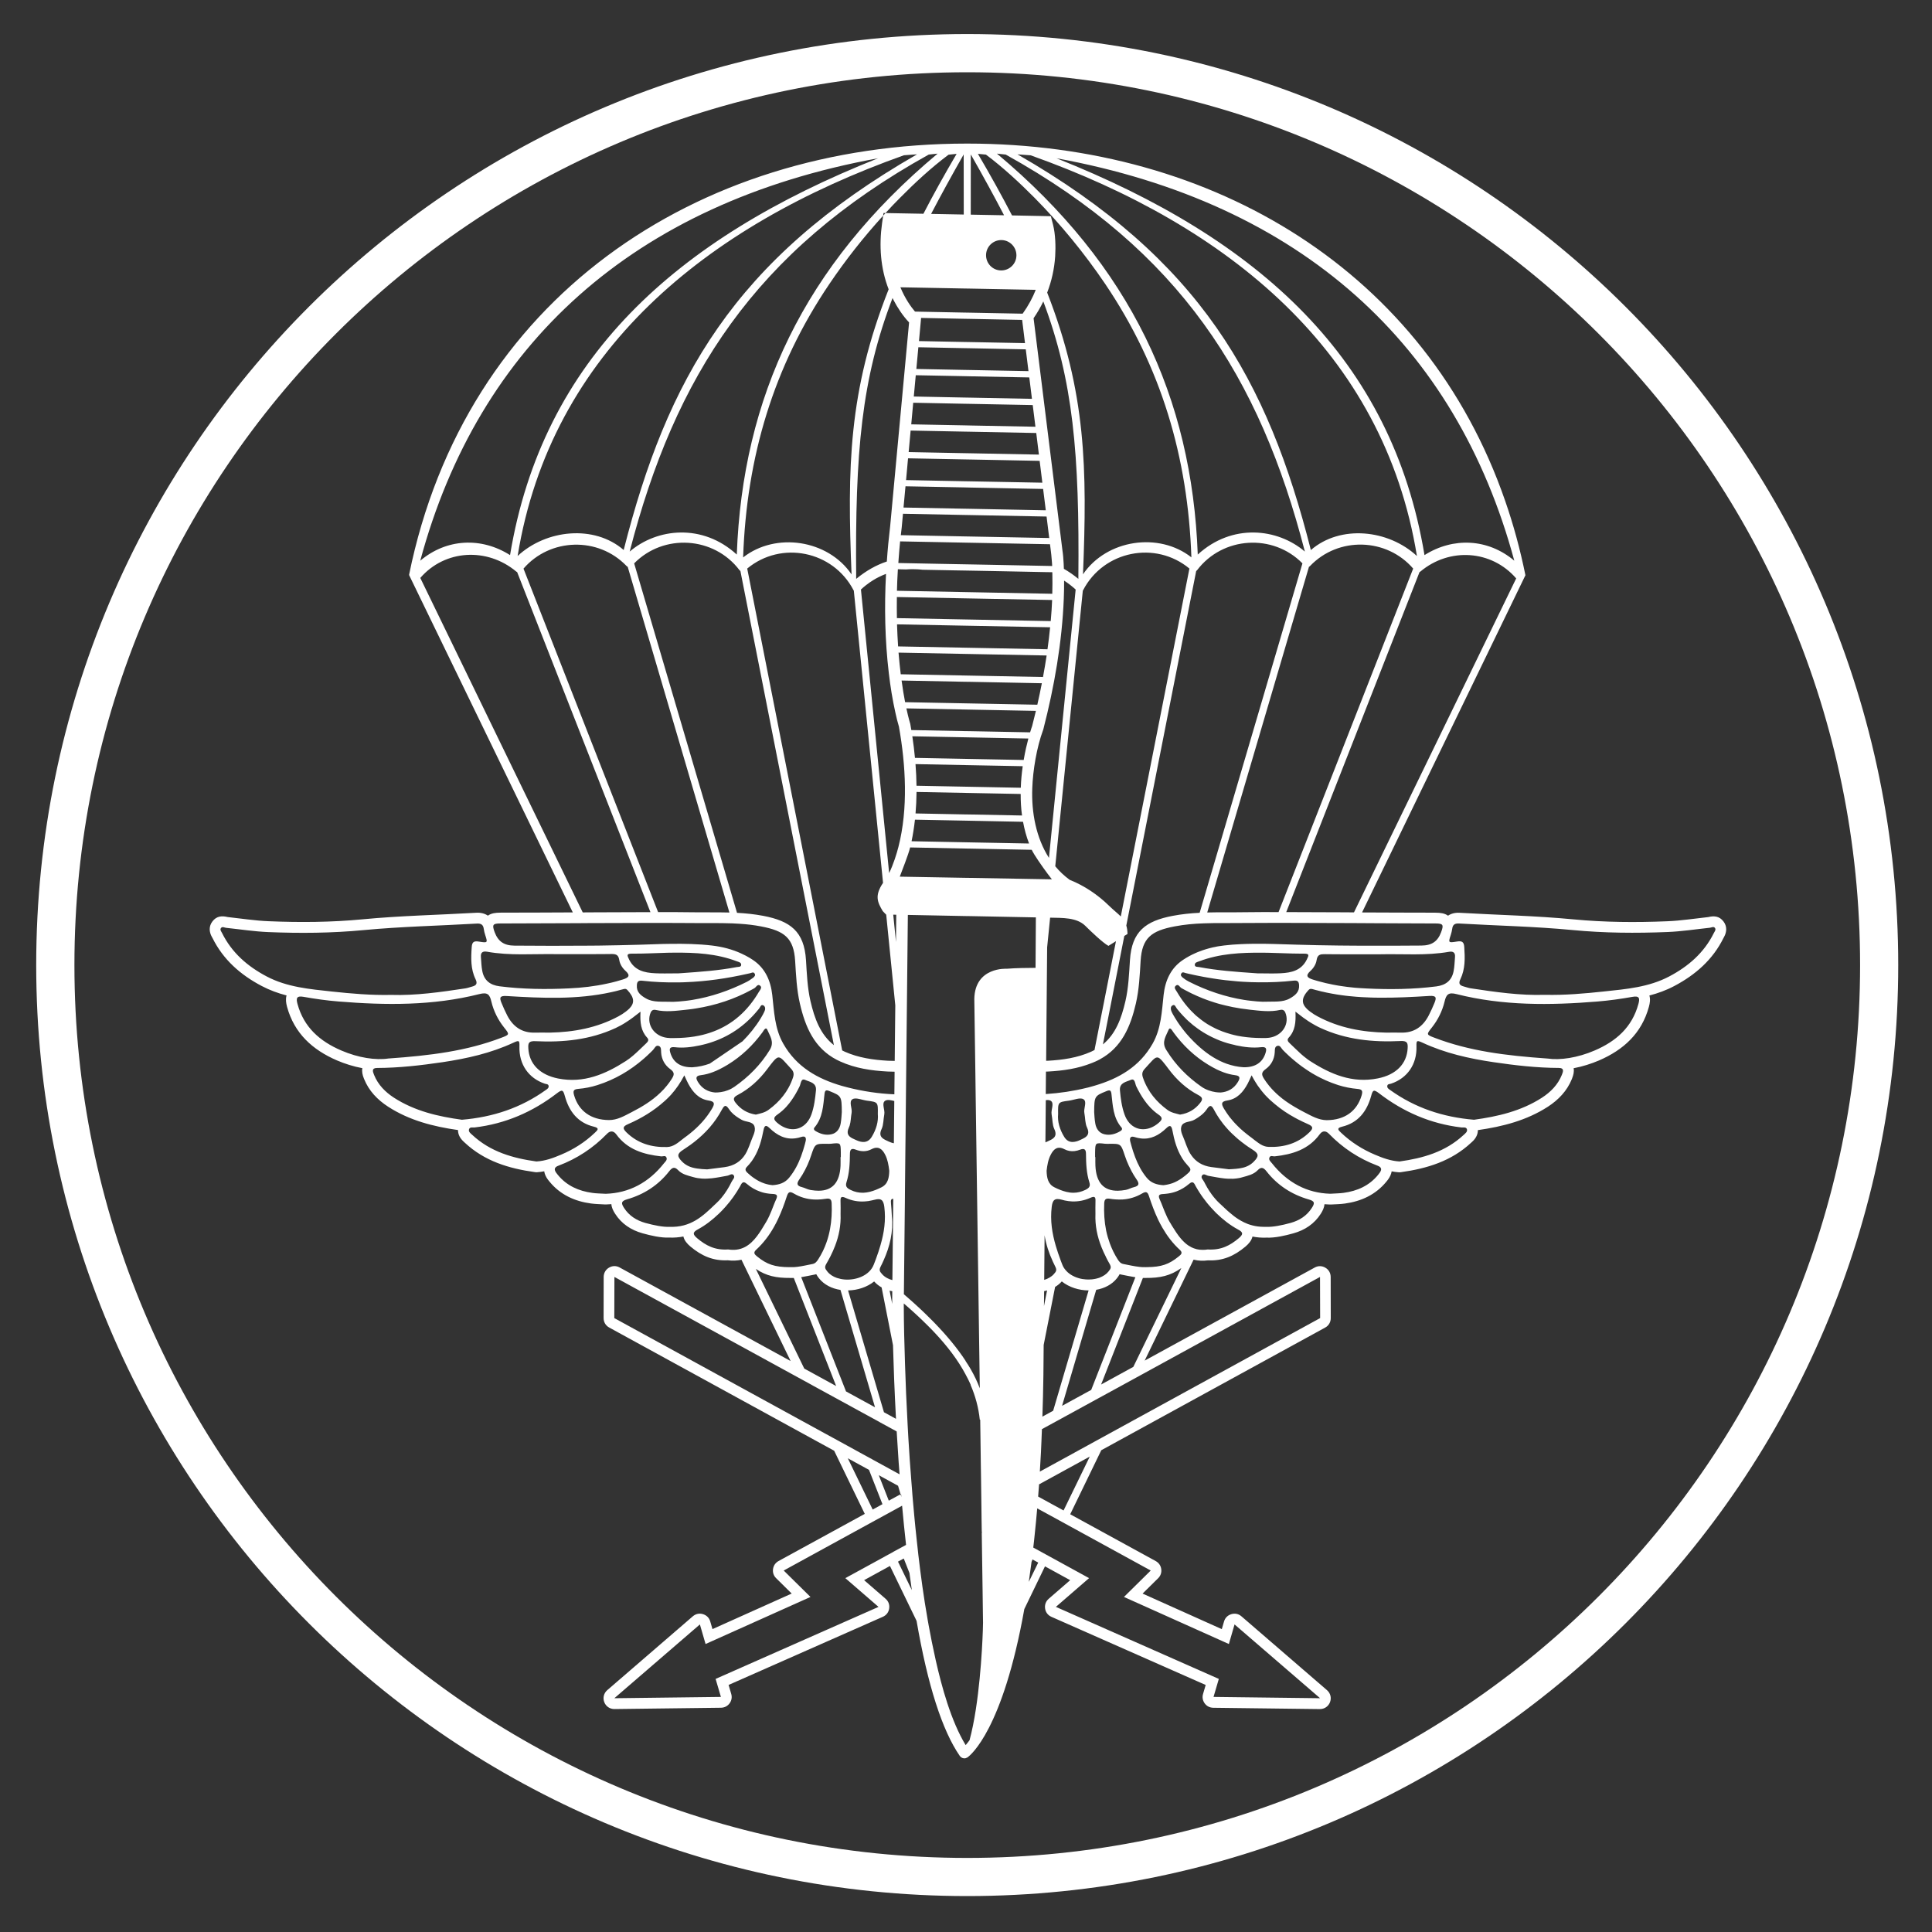
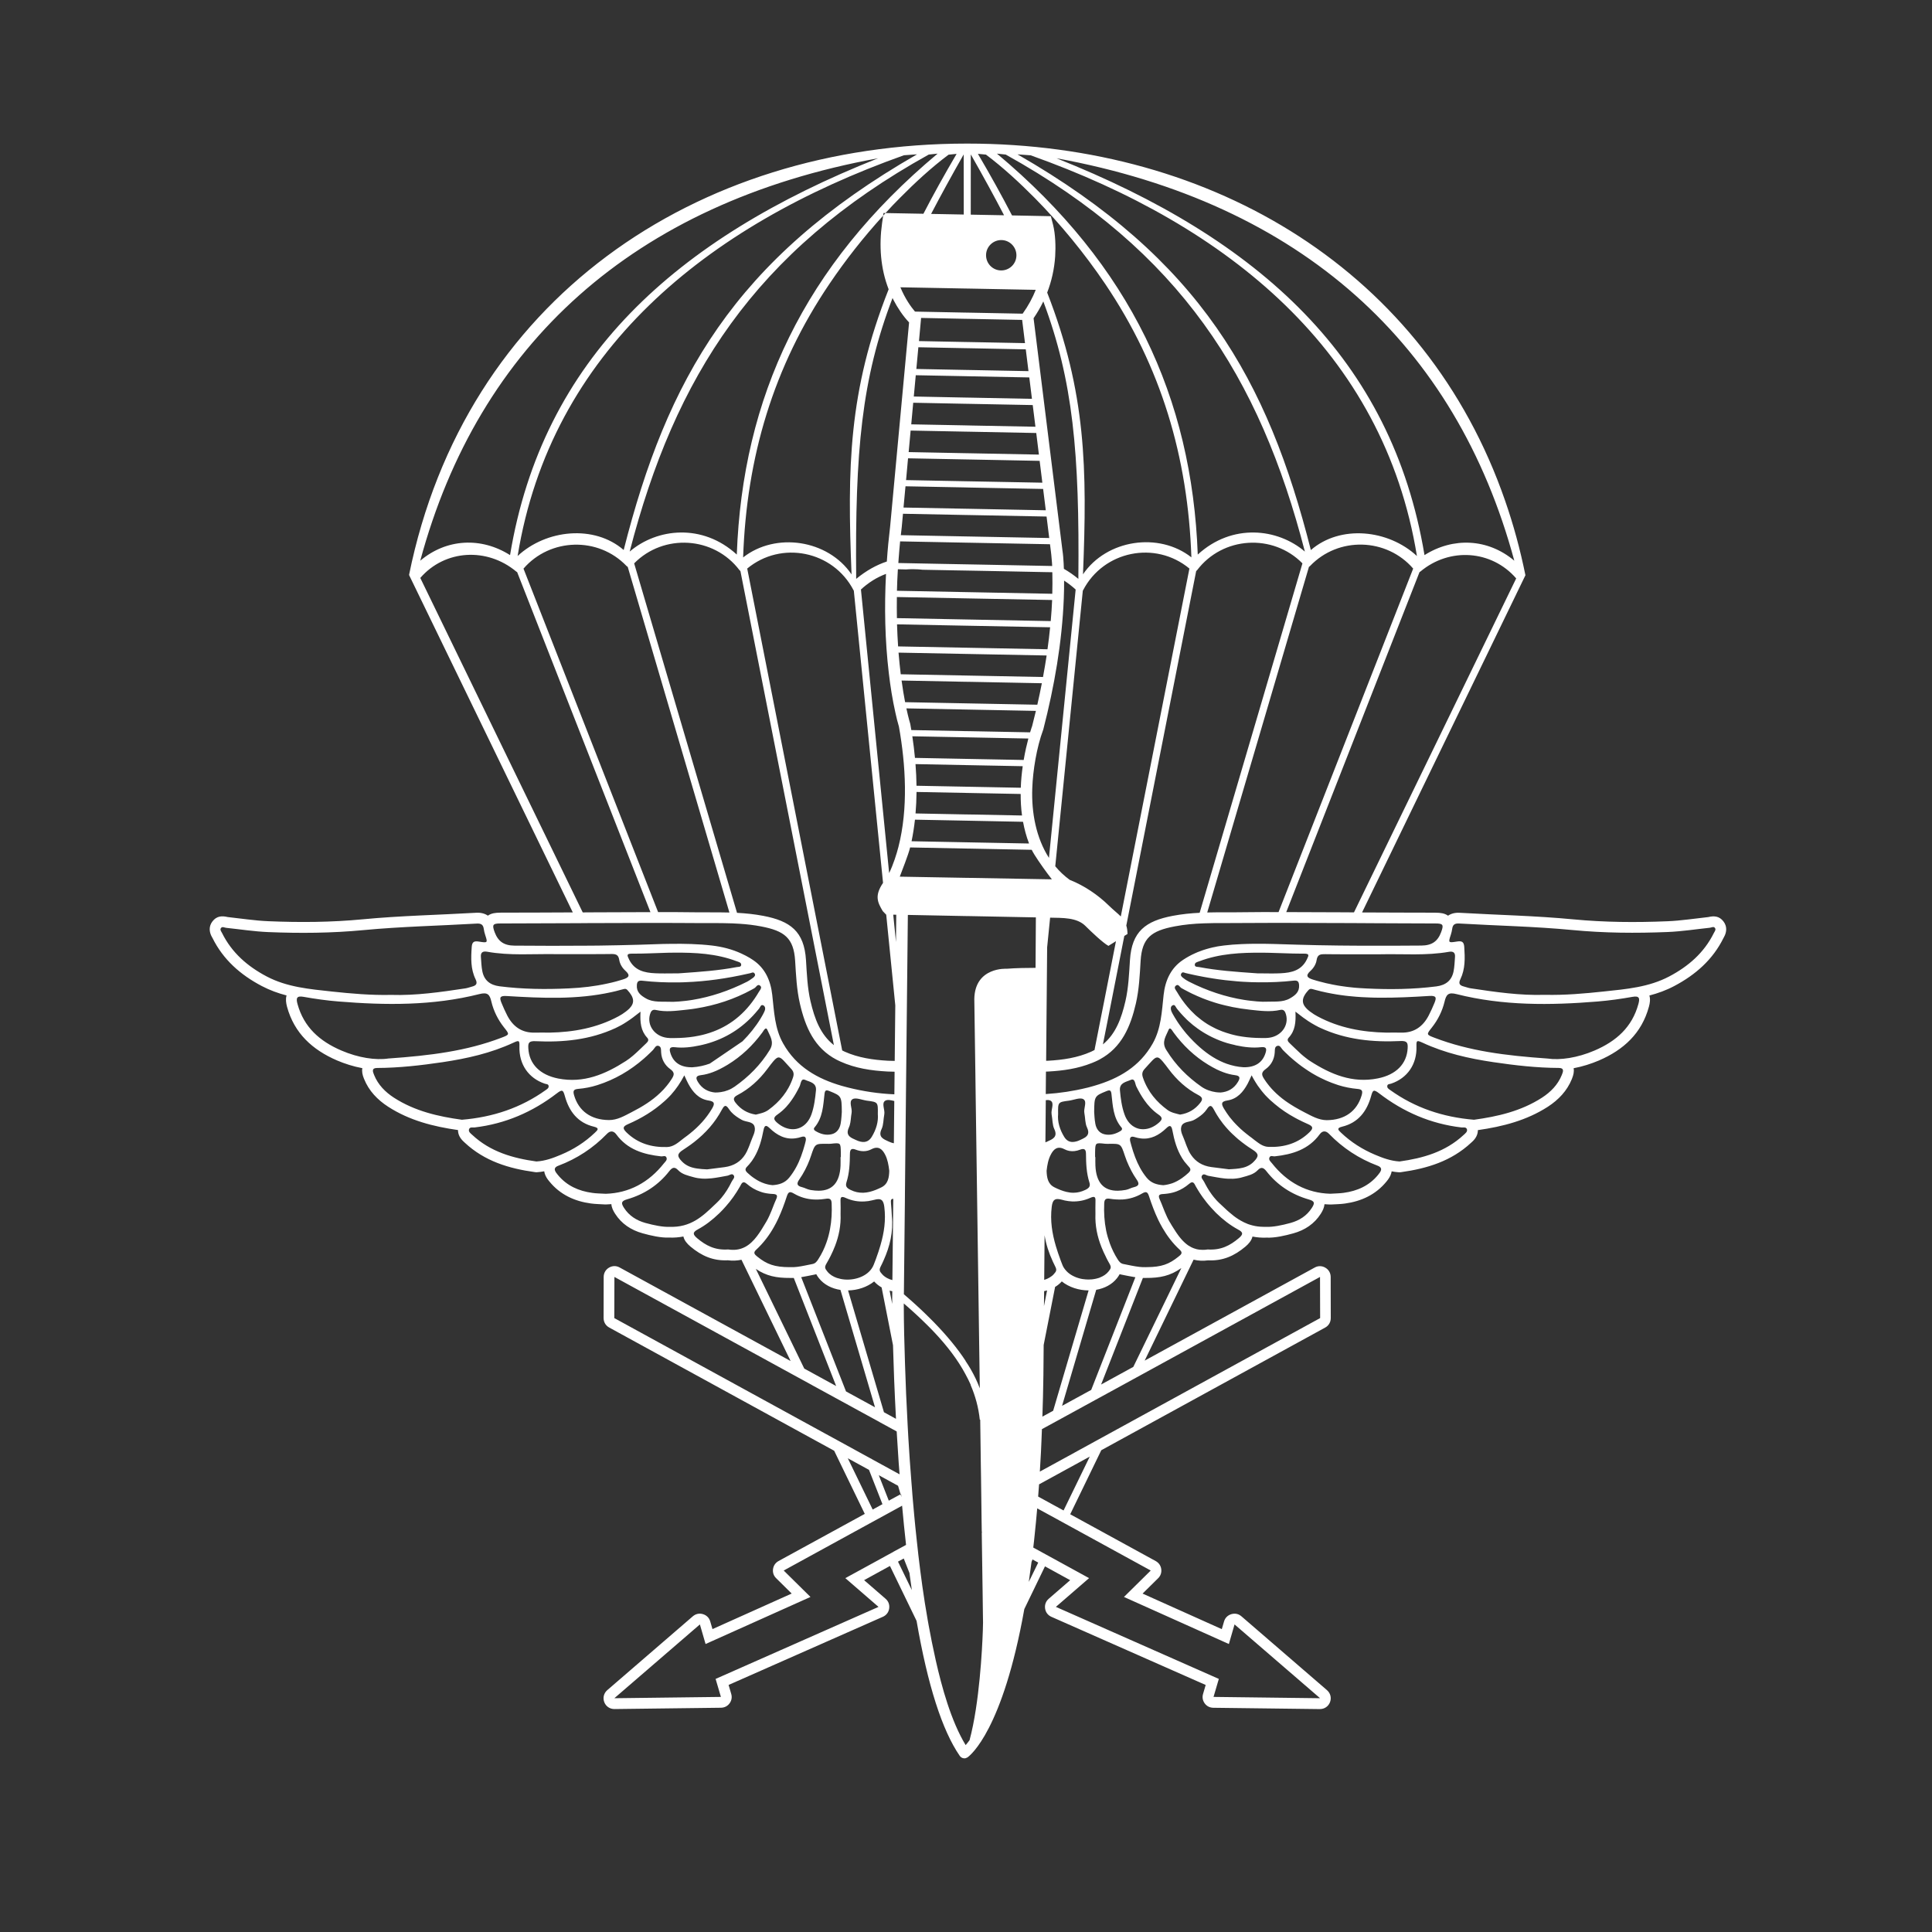
<svg xmlns="http://www.w3.org/2000/svg" version="1.1" id="Vrstva_1" x="0px" y="0px" viewBox="0 0 500 500" style="enable-background:new 0 0 500 500;" xml:space="preserve">
  <rect x="0" y="0" width="500" height="500" fill="#333333" stroke="none" />
  <style type="text/css">
	.st0{fill:#FFFFFF;}
</style>
  <g>
    <g>
-       <path class="st0" d="M250.32,8.81C117.25,8.81,9.37,116.69,9.37,249.76S117.25,490.7,250.32,490.7    c133.08,0,240.94-107.88,240.94-240.94S383.39,8.81,250.32,8.81z M250.32,480.83c-127.61,0-231.06-103.45-231.06-231.07    S122.71,18.7,250.32,18.7c127.62,0,231.07,103.44,231.07,231.06S377.94,480.83,250.32,480.83z" />
-     </g>
+       </g>
    <path class="st0" d="M446.04,238.48c-1.06-1.4-2.41-1.51-3.95-1.14c-3.52,0.38-7.05,0.94-10.59,1.08   c-8.11,0.34-16.22,0.28-24.31-0.49c-9.79-0.94-19.62-1.13-29.43-1.7c-1.19-0.07-2.22,0.2-3.01,0.75c-0.9-0.65-2.04-0.77-3.2-0.77   l-0.13-0.01h-0.07c-6.28,0-12.57-0.04-18.85-0.06l42.28-87.27c-1.36-6.69-3.11-13.11-5.25-19.26   C369.05,70.39,314.2,37.18,250.4,37.16h-0.18c-35.2,0.01-67.67,10.12-93.16,29.13s-43.97,46.92-51.2,82.51l0.06-0.07l-0.03,0.13   l42.35,87.27c-6.2,0.03-12.39,0.06-18.58,0.06h-0.08l-0.13,0.01c-1.15,0-2.29,0.12-3.19,0.77c-0.79-0.55-1.83-0.82-3.01-0.75   c-9.81,0.57-19.65,0.76-29.43,1.7c-8.09,0.77-16.2,0.83-24.31,0.49c-3.54-0.14-7.07-0.7-10.59-1.08c-1.53-0.37-2.89-0.26-3.95,1.14   c-0.95,1.24-0.87,2.71-0.13,4.02c0.05,0.07,0.09,0.15,0.14,0.24c2.77,5.61,7.24,9.55,12.74,12.44c2.11,1.11,4.25,1.88,6.44,2.45   c-0.28,0.95-0.14,1.94,0.12,2.93c1.88,6.86,6.56,11.14,12.94,13.89c1.99,0.85,4.24,1.57,6.55,2c-0.16,0.89,0.04,1.77,0.39,2.64   c0.02,0.06,0.05,0.12,0.07,0.17c1.24,3.07,3.45,5.37,6.21,7.16c5.52,3.57,11.68,5.13,18.09,6.05c-0.01,1.13,0.54,2.15,1.44,2.97   c0.1,0.1,0.23,0.21,0.33,0.31c5.11,4.76,11.36,6.67,18.13,7.6c0.2,0.03,0.36,0.04,0.55,0.03c0.64-0.04,1.25-0.12,1.86-0.24   c0.11,0.72,0.43,1.45,0.95,2.15c0.13,0.18,0.28,0.35,0.42,0.52c2.74,3.36,6.47,5.09,10.73,5.66c1.2,0.16,2.45,0.17,3.67,0.25h0.24   c0.46-0.01,0.91-0.04,1.37-0.08c0.06,0.88,0.46,1.7,0.96,2.47c1.67,2.62,4.13,4.24,7.1,5.07c2.11,0.59,4.75,1.21,6.95,1.11   c1.25,0.05,2.47-0.05,3.63-0.28c0.24,1.05,0.97,1.88,1.82,2.6c2.89,2.42,5.85,3.74,9.68,3.56c1.2,0.15,2.38,0.11,3.53-0.14   l12.72,26.21l-44.25-24.21c-0.88-0.49-1.88-0.47-2.75,0.04c-0.87,0.51-1.37,1.39-1.38,2.39l-0.02,10.65c0,1.05,0.52,1.95,1.45,2.46   l58.22,31.89l7.92,16.34L201.48,404c-0.79,0.44-1.29,1.16-1.42,2.07c-0.12,0.89,0.15,1.73,0.8,2.36l4.03,3.98l-20.5,9.2l-0.58-1.98   c-0.27-0.94-0.95-1.61-1.88-1.89c-0.94-0.29-1.88-0.08-2.62,0.55l-22.14,19.11c-0.9,0.78-1.21,1.98-0.79,3.1   c0.42,1.11,1.45,1.81,2.64,1.8l27.58-0.34c0.9-0.02,1.67-0.41,2.21-1.13c0.53-0.73,0.69-1.58,0.43-2.45l-0.68-2.32l39.93-17.64   c0.9-0.4,1.49-1.17,1.63-2.14c0.14-0.98-0.18-1.88-0.94-2.53l-5.55-4.81l6.69-3.67l6.89,14.21c2.88,16.65,6.62,28.35,11.19,34.96   c0.07,0.1,0.16,0.2,0.26,0.28c0.01,0.01,0.03,0.02,0.05,0.03c0.12,0.1,0.27,0.17,0.42,0.23c0.02,0.01,0.02,0.02,0.04,0.02   c0.01,0,0.01,0,0.02,0c0.11,0.03,0.24,0.05,0.36,0.06c0.14,0,0.29-0.02,0.43-0.06c0.06-0.02,0.12-0.06,0.17-0.09   c0.07-0.03,0.14-0.05,0.22-0.09c0.01-0.01,0.02-0.02,0.03-0.02c0,0,0,0,0.01-0.01c0.79-0.57,9.11-7.14,14.67-38.3   c0-0.02,0.01-0.04,0.01-0.06l5.35-11.06l6.52,3.58l-5.55,4.81c-0.75,0.65-1.08,1.55-0.94,2.53c0.14,0.97,0.73,1.74,1.63,2.14   l39.93,17.64l-0.68,2.32c-0.26,0.86-0.1,1.72,0.43,2.45c0.53,0.72,1.3,1.11,2.21,1.13l27.58,0.34c1.19,0.01,2.22-0.69,2.64-1.8   c0.42-1.12,0.11-2.32-0.79-3.1l-22.14-19.11c-0.74-0.64-1.67-0.84-2.62-0.55c-0.94,0.28-1.61,0.96-1.88,1.89l-0.58,1.98l-20.5-9.2   l4.03-3.98c0.65-0.64,0.92-1.47,0.8-2.36c-0.12-0.9-0.63-1.62-1.42-2.07l-22.14-12.12l8.04-16.57l57.94-31.74   c0.92-0.5,1.45-1.41,1.45-2.46l-0.02-10.65c-0.01-1.01-0.5-1.88-1.38-2.39c-0.86-0.51-1.87-0.53-2.75-0.04l-44.01,24.09   l12.66-26.13c0.01,0,0.01,0,0.02,0c1.2,0.3,2.45,0.35,3.72,0.18c3.82,0.18,6.78-1.13,9.68-3.56c0.85-0.72,1.57-1.55,1.82-2.6   c1.16,0.23,2.36,0.33,3.62,0.28c2.21,0.1,4.85-0.52,6.96-1.11c2.96-0.82,5.43-2.45,7.1-5.07c0.49-0.77,0.88-1.58,0.96-2.47   c0.44,0.04,0.9,0.07,1.36,0.08h0.25c1.21-0.07,2.46-0.08,3.67-0.25c4.25-0.58,7.97-2.3,10.73-5.66c0.14-0.17,0.28-0.34,0.41-0.52   c0.52-0.7,0.84-1.43,0.96-2.15c0.6,0.11,1.21,0.2,1.85,0.24c0.2,0.01,0.37,0,0.57-0.03c6.76-0.94,13.01-2.85,18.12-7.6   c0.11-0.1,0.23-0.21,0.34-0.31c0.89-0.82,1.44-1.84,1.43-2.97c6.42-0.92,12.59-2.49,18.11-6.05c2.75-1.79,4.96-4.09,6.21-7.16   c0.02-0.05,0.04-0.11,0.06-0.17c0.35-0.87,0.57-1.75,0.4-2.64c2.3-0.43,4.54-1.15,6.54-2c6.39-2.75,11.07-7.03,12.94-13.89   c0.28-0.99,0.41-1.98,0.13-2.93c2.19-0.57,4.34-1.34,6.43-2.45c5.5-2.9,9.98-6.83,12.75-12.44c0.04-0.08,0.09-0.16,0.13-0.24   C446.91,241.19,446.99,239.72,446.04,238.48z M374.97,246.33c1.15-0.2,1.69,0.22,1.58,1.4c-0.1,1.2-0.12,2.44-0.36,3.62   c-0.47,2.4-2.01,3.61-4.46,3.93c-5.98,0.76-11.99,0.83-18,0.54c-0.6-0.03-1.18-0.06-1.77-0.1c-0.44-0.03-0.88-0.07-1.33-0.1   c-0.07-0.01-0.13-0.02-0.21-0.02c-0.28-0.03-0.55-0.06-0.83-0.09c-0.01,0-0.01,0-0.02,0c-0.3-0.03-0.6-0.06-0.88-0.1   c-0.17-0.02-0.35-0.04-0.52-0.07c-0.29-0.03-0.59-0.07-0.87-0.12c-0.33-0.04-0.66-0.09-0.99-0.15c-0.45-0.07-0.9-0.15-1.36-0.25   c-0.39-0.08-0.77-0.15-1.16-0.25c-0.07-0.01-0.14-0.02-0.22-0.04c-0.05-0.01-0.11-0.03-0.16-0.04c-0.08-0.02-0.16-0.04-0.25-0.05   c-0.48-0.11-0.97-0.24-1.44-0.37c-0.01,0-0.01,0-0.02,0c-0.64-0.16-1.27-0.35-1.91-0.55c-1.47-0.46-2.03-1-0.62-2.27   c0.8-0.73,1.42-1.74,1.57-2.79c0.23-1.47,1.03-1.54,2.25-1.52c0.72,0.01,1.45,0.02,2.17,0.02h0.07c0.67,0.01,1.34,0.02,2,0.01h0.33   c3.21,0.02,6.4,0,9.61,0C363.11,246.83,369.07,247.37,374.97,246.33z M307.34,297.13c-0.07-0.16-0.13-0.32-0.21-0.48v-0.01   c-0.15-0.39-0.32-0.79-0.45-1.2c-0.42-1.27-1.32-2.59-0.96-3.85c0.41-1.43,2.23-1.13,3.34-1.78c0.34-0.18,0.67-0.39,0.99-0.6   c0.86-0.57,1.64-1.21,2.24-2.09c0.34-0.51,0.63-0.87,0.94-0.9h0.03c0.27,0,0.55,0.27,0.91,0.96c0.14,0.28,0.3,0.54,0.45,0.81   c0.11,0.2,0.23,0.38,0.34,0.57c0.21,0.34,0.42,0.67,0.64,0.99c0.02,0.03,0.04,0.05,0.06,0.08c0.25,0.37,0.51,0.73,0.79,1.08   c0.02,0.04,0.05,0.07,0.08,0.11c0.24,0.3,0.47,0.59,0.72,0.87c0.2,0.23,0.4,0.45,0.61,0.68c0.16,0.17,0.33,0.36,0.5,0.53   c0.17,0.18,0.36,0.36,0.54,0.53c0.18,0.18,0.37,0.36,0.57,0.52c0.1,0.1,0.21,0.21,0.32,0.3c0.23,0.21,0.45,0.4,0.68,0.6   c0.32,0.27,0.66,0.53,1,0.8c0.01,0,0.02,0.01,0.03,0.02l0.01,0.01c0.01,0.01,0.01,0.01,0.02,0.01c0.27,0.21,0.53,0.41,0.81,0.61   c0.06,0.05,0.13,0.1,0.21,0.15c0.03,0.02,0.06,0.04,0.09,0.06c0.15,0.1,0.3,0.21,0.44,0.31c0.01,0.01,0.02,0.01,0.03,0.02   c0.35,0.24,0.71,0.47,1.07,0.7c1.64,1.04,1.67,1.7,0.29,3.1c-0.43,0.44-0.89,0.77-1.39,1.03c-0.25,0.13-0.49,0.24-0.75,0.33   c-0.13,0.05-0.27,0.09-0.4,0.13c-0.15,0.04-0.3,0.08-0.45,0.11c-0.24,0.06-0.47,0.1-0.72,0.14c-0.1,0.02-0.21,0.03-0.31,0.04   c-0.03,0.01-0.06,0.01-0.1,0.01c-0.16,0.03-0.33,0.04-0.5,0.06c-0.27,0.03-0.54,0.05-0.82,0.06c-0.29,0.03-0.59,0.04-0.88,0.05   c-0.01,0-0.01,0-0.02,0v0.01h-0.09c-1.36-0.16-2.97-0.36-4.57-0.58c-2.31-0.32-4.03-1.39-5.21-3.13v-0.01   C307.89,298.37,307.58,297.79,307.34,297.13z M301.06,306.73c-1.7-0.12-3.16-0.55-4.31-1.95c-1.32-1.61-2.24-3.4-2.96-5.27   c-0.39-1.02-0.73-2.07-1.02-3.13v-0.01c-0.08-0.31-0.16-0.61-0.25-0.91c-0.23-0.9,0.02-1.45,0.89-1.25   c0.07,0.02,0.13,0.03,0.22,0.06c0.55,0.18,1.08,0.29,1.59,0.35c2.58,0.32,4.73-0.81,6.67-2.69c0.91-0.88,1.28-0.6,1.52,0.59   c0.48,2.55,1.16,5.02,2.51,7.19v0.02c0.38,0.62,0.82,1.18,1.33,1.74c0.14,0.16,0.28,0.33,0.43,0.49c0.61,0.61,0.43,1.07-0.07,1.54   c-0.54,0.5-1.11,0.97-1.71,1.39c-0.79,0.55-1.62,1.01-2.52,1.34l-0.01,0.01v-0.01C302.64,306.47,301.88,306.65,301.06,306.73z    M287.13,327.03c0.55,0.94,0.35,1.28-0.24,2.02c-0.55,0.71-1.36,1.23-2.27,1.58v0.02c-0.04,0.01-0.07,0.02-0.11,0.03   c-0.05,0.02-0.1,0.03-0.15,0.05c-0.16,0.05-0.33,0.1-0.49,0.14c-0.13,0.04-0.28,0.07-0.43,0.1c-0.11,0.02-0.24,0.04-0.36,0.06   c-0.04,0.01-0.07,0.02-0.11,0.02c-0.14,0.02-0.28,0.04-0.41,0.05c-0.28,0.03-0.57,0.04-0.85,0.04c-0.24,0-0.47-0.01-0.71-0.03   c-0.3-0.02-0.6-0.06-0.89-0.1c-0.35-0.06-0.7-0.14-1.04-0.25c-0.32-0.09-0.63-0.21-0.92-0.34c-0.06-0.02-0.11-0.05-0.17-0.08   c-0.6-0.27-1.14-0.62-1.62-1.04c-0.12-0.1-0.25-0.23-0.36-0.35c-0.12-0.11-0.23-0.25-0.33-0.38c-0.09-0.11-0.18-0.23-0.26-0.35   c-0.08-0.12-0.15-0.25-0.23-0.37c-0.04-0.08-0.08-0.16-0.12-0.25c-0.06-0.11-0.11-0.23-0.15-0.35c-0.15-0.39-0.3-0.78-0.45-1.17   v-0.01c-0.44-1.18-0.84-2.37-1.2-3.57c-0.97-3.29-1.51-6.63-1.07-10.19c0.21-1.71,0.74-2.35,2.62-1.82   c0.26,0.08,0.51,0.13,0.78,0.2c0.62,0.13,1.23,0.21,1.86,0.24c1.59,0.06,3.19-0.24,4.7-0.92c1.23-0.55,1.4-0.18,1.36,0.91   c-0.04,1.08-0.01,2.16-0.01,3.24c-0.12,3.03,0.48,5.87,1.55,8.56v0.01c0.35,0.87,0.74,1.73,1.17,2.57v0.02   C286.49,325.91,286.81,326.46,287.13,327.03z M232.86,226.88c0.51-1.37,2.23-5.68,2.68-7.56l14.16,0.28l1.49,0.02l15.82,0.31   c0.62,1.32,2.61,4.17,4.07,6.14c0.45,0.61,0.85,1.13,1.14,1.5l-1.28-0.02l-19.75-0.35l-1.48-0.02L232.86,226.88z M233.28,387.43   l-0.22-0.71l-3.04,1.65l-2.58-6.57v-0.01l4.98,2.73l0.64,2.18l0.14-0.07C233.23,386.9,233.25,387.16,233.28,387.43z M219.48,333.96   c2.44-0.04,4.9-0.84,6.75-2.32c0.57,0.63,1.21,1.14,1.93,1.54l2.95,14.96c0,0.01,0,0.01,0,0.02c0.14,5.18,0.38,11.72,0.77,19.02   v0.01l-3.12-1.71v-0.02L219.48,333.96z M210.02,288.35c-0.61,1.74-1.66,2.91-2.93,3.48c-0.58,0.26-1.18,0.4-1.82,0.41   c-1.36,0.02-2.81-0.52-4.14-1.67c-1.01-0.87-1-1.39,0.09-2.14c0.87-0.61,1.64-1.29,2.32-2.04v-0.01c0.52-0.57,0.99-1.16,1.41-1.79   c0.75-1.07,1.39-2.22,1.97-3.41c0.36-0.7,0.33-2.21,1.46-1.7c1.11,0.51,2.97,0.69,2.79,2.7   C210.97,284.27,210.71,286.37,210.02,288.35z M213.39,283.07c0.11-0.94,0.41-1.06,1.33-0.68c3.02,1.23,3.11,1.29,3.14,5.4   c-0.06,0.61-0.08,1.82-0.3,3.01c-0.24,1.34-1.01,2.44-2.36,2.74c-1.5,0.35-2.94-0.08-4.24-0.89c-0.31-0.2-0.44-0.55-0.17-0.86   C212.95,289.27,213.03,286.12,213.39,283.07z M205.23,278.85c-0.32,0.96-0.71,1.84-1.17,2.67c-0.4,0.72-0.84,1.4-1.34,2.03v0.01   c-1.08,1.4-2.36,2.6-3.84,3.68c-1.02,0.74-2.21,0.95-3.27,1.22c-2.22-0.34-3.9-1.37-5.21-3.03c-0.66-0.83-0.71-1.41,0.43-2.01   c3.09-1.61,5.65-3.95,7.72-6.72c0.65-0.86,1.15-1.53,1.56-2.01c0.7-0.83,1.14-1.13,1.64-0.99c0.66,0.18,1.4,1.18,2.92,2.82   C205.36,277.24,205.56,277.86,205.23,278.85z M199.24,271.67c0,0.01-0.01,0.01-0.01,0.02c-2.37,3.88-5.49,7-9.16,9.57   c-0.52,0.36-1.08,0.66-1.69,0.89c-0.57,0.23-1.17,0.39-1.82,0.48c-0.46,0.07-0.96,0.11-1.46,0.11c-1.81-0.15-3.4-0.96-4.48-2.74   c-0.63-1.05-0.54-1.58,0.77-1.75c1.1-0.13,2.14-0.42,3.14-0.8c0.59-0.22,1.15-0.47,1.71-0.75c0.71-0.35,1.4-0.74,2.08-1.15   c3.56-2.17,6.51-4.99,8.98-8.35c0.11-0.16,0.26-0.4,0.41-0.62c0.3-0.4,0.64-0.68,0.91,0.01   C199.25,268.13,200.47,269.63,199.24,271.67z M198.02,261c0,0.29-0.09,0.6-0.23,0.86c-0.22,0.49-0.49,0.97-0.77,1.43   c-0.06,0.09-0.11,0.2-0.17,0.29c-1.32,2.17-2.92,4.14-4.7,5.92l-8.46,5.76c-1.42,0.52-2.91,0.85-4.49,0.95   c-3.05,0.06-4.94-1.23-5.7-3.69c-0.32-1.04-0.28-1.66,1.17-1.5c2.15,0.25,4.32-0.02,6.44-0.47c0.23-0.05,0.44-0.1,0.67-0.15   c0.62-0.14,1.22-0.31,1.81-0.49c5-1.54,9.21-4.4,12.59-8.56c0.1-0.11,0.18-0.22,0.28-0.33c0.29-0.36,0.46-1.21,1.15-0.8   c0.11,0.07,0.21,0.15,0.26,0.26c0.11,0.15,0.15,0.33,0.15,0.52V261z M196.64,256.33c-0.08,0.12-0.16,0.25-0.24,0.36   c-0.35,0.6-0.71,1.17-1.09,1.72c-3.24,4.74-7.49,7.74-12.64,9.19c-0.6,0.17-1.2,0.32-1.82,0.44c-1.57,0.33-3.23,0.51-4.95,0.58   c-1.08,0-2.18,0.11-3.25-0.03c-3.22-0.4-5.23-3.2-4.45-6.01c0.23-0.81,0.57-1.42,1.53-1.2c2.56,0.58,5.13,0.23,7.67-0.04   c0.26-0.03,0.52-0.05,0.78-0.09c0.64-0.07,1.27-0.15,1.9-0.26c5.1-0.81,9.97-2.39,14.54-4.9c0.21-0.11,0.42-0.23,0.63-0.35   c0.34-0.2,0.61-0.74,0.98-0.8c0.14-0.04,0.31,0,0.49,0.16C197.18,255.47,196.92,255.91,196.64,256.33z M194.87,253.07   c-0.31,0.23-0.62,0.45-0.94,0.65c-0.2,0.13-0.39,0.25-0.6,0.35c-4.62,2.34-9.44,3.94-14.12,4.7c-0.17,0.03-0.34,0.06-0.51,0.08   c-0.29,0.05-0.59,0.08-0.87,0.12c-0.17,0.02-0.34,0.04-0.51,0.06c-1.04,0.12-2.07,0.21-3.08,0.24c-3-0.11-5.14,0.23-7.07-0.88   c-1.35-0.76-2.5-1.67-2.35-3.45c0.06-0.86,0.34-1.25,1.41-1.13c3.08,0.35,6.15,0.48,9.22,0.43c0.66,0,1.33-0.01,1.98-0.05   c5.37-0.2,10.71-0.97,16.01-2.17c0.24-0.05,0.48-0.11,0.72-0.16c0.39-0.09,0.79-0.38,1.1,0.04   C195.62,252.39,195.25,252.78,194.87,253.07z M190.67,250.28c-4.68,0.9-9.42,1.22-14.16,1.56c-0.3,0.02-0.6,0.04-0.89,0.06   c-0.36,0-0.72,0-1.08,0.01c-1.66,0.01-3.33,0.05-4.98-0.03c-2.78-0.13-5.36-0.71-6.76-3.58c-0.52-1.08-0.73-1.52,0.82-1.5   c2.94,0.03,5.89-0.15,8.84-0.22c0.23-0.01,0.44-0.02,0.67-0.02c0.43-0.01,0.87-0.01,1.32-0.01c5.5-0.05,10.96,0.23,16.2,2.22   c0.48,0.18,1.2,0.29,1.17,0.94C191.78,250.3,191.11,250.2,190.67,250.28z M162.89,261c-0.27,0.27-0.59,0.54-0.96,0.82   c-0.3,0.23-0.61,0.44-0.91,0.64c-0.32,0.21-0.64,0.39-0.97,0.57c-5.61,3.02-11.67,4.09-17.74,4.21c-1.45,0-2.66-0.03-3.88,0   c-3.35,0.09-5.64-1.53-7.14-4.4c-0.55-1.08-1.06-2.19-1.51-3.31c-0.52-1.29-0.51-1.88,1.35-1.76c9.08,0.55,18.18,0.98,27.14-1.01   c0.76-0.16,1.53-0.35,2.29-0.57c0.18-0.04,0.37-0.09,0.55-0.14c0.47-0.12,0.85-0.28,1.26,0.17   C164.13,258.13,164.33,259.52,162.89,261z M138.57,269.46c7.13,0.34,14.14-0.34,20.76-3.41c0.92-0.43,1.82-0.92,2.7-1.5   c0.64-0.4,1.26-0.84,1.92-1.33v-0.01c0.59-0.43,1.18-0.89,1.81-1.39c-0.14,2.78,0.08,4.95,1.72,6.72c0.55,0.59,0.21,1.04-0.23,1.45   c-0.03,0.03-0.05,0.05-0.08,0.08c-0.57,0.52-1.12,1.06-1.67,1.6c-1.1,1.05-2.22,2.08-3.51,2.91c-5.34,3.44-10.97,5.83-17.53,4.54   c-4.76-0.94-7.52-3.79-7.73-7.8C136.64,269.93,136.84,269.38,138.57,269.46z M149.66,281.8c1.67-0.14,3.33-0.46,4.95-0.98   c4.54-1.44,8.49-3.78,12-6.83c0.61-0.53,1.19-1.08,1.78-1.65c0.21-0.21,0.41-0.41,0.62-0.62c0.41-0.42,0.71-1.38,1.55-1   c0.6,0.27,0.5,1.05,0.54,1.64c0.1,1.81,0.97,3.32,2.34,4.31c1.27,0.91,1.04,1.57,0.35,2.63c-0.38,0.59-0.78,1.15-1.21,1.67   c-0.52,0.66-1.09,1.26-1.69,1.83c-2.16,2.08-4.73,3.65-7.43,5.03c-1.84,0.94-3.68,2.06-5.88,2.04c-4.64-0.04-7.8-2.33-9-6.39   C148.25,282.34,148.41,281.9,149.66,281.8z M162.55,290.92c3.44-1.49,6.63-3.42,9.41-5.93c0.14-0.12,0.28-0.25,0.41-0.37   c0.46-0.43,0.9-0.87,1.34-1.35v-0.01c1.27-1.42,2.38-3.03,3.39-4.96c0.46,0.98,0.71,1.59,1.02,2.16c1.16,2.16,2.69,3.96,5.25,4.35   c1.76,0.26,1.56,0.98,0.87,2.15c-1.49,2.51-3.42,4.58-5.65,6.37c-0.45,0.36-0.91,0.72-1.39,1.06c-0.16,0.12-0.34,0.25-0.5,0.38   c-1.22,0.96-2.42,2.03-4.06,2.08c-3.98,0.12-7.58-0.92-10.52-3.8C161.06,292,161.17,291.52,162.55,290.92z M176.84,297.54   c0.31-0.2,0.62-0.4,0.91-0.61c0.66-0.44,1.29-0.89,1.91-1.38c2.93-2.29,5.39-5.02,7.17-8.38c0.48-0.91,0.82-1.09,1.17-0.88v0.01   c0.23,0.13,0.46,0.44,0.72,0.82c0.65,0.97,1.53,1.64,2.49,2.25c0.24,0.14,0.48,0.29,0.73,0.43c1.11,0.65,2.94,0.35,3.34,1.78   c0.36,1.26-0.53,2.58-0.95,3.85c-0.11,0.32-0.24,0.64-0.36,0.96v0.01c-0.1,0.25-0.21,0.48-0.3,0.73c-0.23,0.59-0.49,1.12-0.79,1.6   c-1.17,1.87-2.94,2.99-5.33,3.32c-1.55,0.21-3.12,0.4-4.46,0.57c-0.04,0-0.07,0.01-0.1,0.01c-0.9-0.04-1.77-0.09-2.59-0.22   c-1.45-0.21-2.75-0.66-3.86-1.77C175.16,299.24,175.2,298.58,176.84,297.54z M193.33,301.94c0.2-0.21,0.39-0.41,0.57-0.62   c0.5-0.57,0.92-1.17,1.29-1.8c1.27-2.13,1.93-4.55,2.4-7.03c0.24-1.18,0.6-1.47,1.52-0.59c1.99,1.93,4.18,3.08,6.84,2.68   c0.45-0.06,0.92-0.17,1.42-0.34c0.14-0.05,0.28-0.08,0.39-0.09c0.74-0.1,0.94,0.44,0.72,1.28c-0.05,0.2-0.1,0.4-0.15,0.6v0.01   c-0.29,1.08-0.62,2.15-1.01,3.19v0.01c-0.73,1.97-1.69,3.83-3.07,5.53c-1.14,1.4-2.6,1.83-4.3,1.95c-0.74-0.06-1.45-0.22-2.11-0.44   c-0.89-0.3-1.73-0.72-2.5-1.25c-0.69-0.44-1.33-0.97-1.95-1.55C192.9,303.01,192.72,302.54,193.33,301.94z M206.86,305.24   c0.55-0.8,1.06-1.62,1.5-2.49c0.45-0.84,0.83-1.72,1.17-2.61c0-0.01,0-0.01,0-0.01c0.13-0.34,0.26-0.69,0.37-1.04   c1.03-3.12,1.06-3.11,4.14-3.07c0.34,0,0.68,0.01,1.01-0.02c2.51-0.28,2.51-0.28,2.55,2.24c0.01,0.4,0,0.81,0,1.21h-0.07   c0,0.74,0.03,1.49,0,2.23c-0.2,4.31-2.08,6.46-5.63,6.48c-0.62,0-1.27-0.05-1.99-0.17c-0.09-0.02-0.17-0.03-0.27-0.05   c-0.72-0.13-1.38-0.54-2.1-0.71C206.2,306.91,206.12,306.28,206.86,305.24z M216.1,322.47c1.01-2.61,1.56-5.36,1.44-8.29   c0-1.08,0.04-2.16-0.01-3.24c-0.04-1.1,0.13-1.47,1.36-0.91c1.57,0.72,3.24,1.01,4.89,0.9c0.62-0.03,1.24-0.11,1.85-0.27   c0.21-0.03,0.4-0.08,0.61-0.14c1.87-0.53,2.4,0.11,2.62,1.82c0.43,3.43-0.05,6.66-0.97,9.83c0,0.01,0,0.01,0,0.01   c-0.34,1.2-0.74,2.38-1.18,3.58c0,0,0,0,0,0.01c-0.18,0.5-0.38,1.01-0.58,1.51c-1.08,2.78-4.46,4.08-7.48,3.86   c-0.71-0.05-1.41-0.2-2.06-0.41c-1.01-0.35-1.88-0.9-2.48-1.67c-0.59-0.74-0.79-1.09-0.24-2.02c0.37-0.64,0.73-1.28,1.06-1.94   C215.37,324.22,215.76,323.35,216.1,322.47z M220.65,284.46c0.86-0.5,2.44,0.22,3.7,0.39c2.88,0.37,2.88,0.37,2.83,3.46   c0.18,1.96-0.42,4.01-1.57,5.9c-1.05,1.72-2.61,1.52-4.08,0.83c-0.32-0.15-0.67-0.3-0.98-0.46c-0.92-0.5-1.61-1.19-0.86-2.78   c0.08-0.17,0.15-0.36,0.21-0.54v-0.01c0.31-1.01,0.29-2.15,0.49-3.21C220.62,286.8,219.57,285.09,220.65,284.46z M219.96,298.58   c0.01-1.04,0.36-1.38,1.15-1.17c0.1,0.03,0.22,0.07,0.33,0.11c1.39,0.54,2.79,0.59,4.11-0.11c1.82-0.95,2.83,0.04,3.54,1.45   c0.64,1.25,0.88,2.68,1.05,4.14c-0.04,1.71-0.29,3.42-2.03,4.28c-0.97,0.48-1.94,0.89-2.93,1.14c-0.08,0.03-0.16,0.05-0.25,0.06   c-0.49,0.11-0.98,0.18-1.48,0.2c-0.01,0.01-0.01,0.01-0.02,0c-0.02,0.01-0.03,0.01-0.04,0h-0.01c-0.01,0.01-0.01,0.01-0.02,0h-0.01   c-0.01,0.01-0.01,0.01-0.02,0c-1.03,0.02-2.09-0.18-3.18-0.72c-1.01-0.48-1.41-0.96-1.09-1.97   C219.84,303.57,219.93,301.07,219.96,298.58z M229.12,284.85c0.57-0.33,1.44-0.13,2.32,0.09l-0.11,10.93   c-0.44-0.07-0.89-0.24-1.34-0.44c-1.27-0.6-2.85-1.11-1.83-3.25c0.52-1.12,0.44-2.51,0.69-3.76   C229.09,287.19,228.04,285.48,229.12,284.85z M230.91,337.46l-0.68-3.44c0.23,0.06,0.46,0.11,0.69,0.15l-0.02,1.97   C230.9,336.17,230.9,336.63,230.91,337.46z M229.58,330.76c-0.49-0.27-0.94-0.6-1.29-1.01c-0.63-0.7-0.85-1.04-0.36-2   c0.27-0.52,0.52-1.05,0.75-1.58c1.62-3.61,2.54-7.4,2.13-11.47c-0.07-1.08-0.1-2.16-0.22-3.24c-0.08-0.83-0.01-1.25,0.59-1.19   l-0.23,21.02C230.46,331.17,230,330.99,229.58,330.76z M217.51,333.83l8.94,30.36v0.01l-7.5-4.1l-0.01-0.02l-11.59-29.55   c1.15-0.18,2.29-0.44,3.43-0.66c0.16-0.03,0.32-0.06,0.47-0.11c0.17,0.34,0.4,0.67,0.67,1.02   C213.27,332.5,215.3,333.49,217.51,333.83z M164.12,145.8c7.63-7.78,20.64-6.99,27.26,1.76c0.07,0.09,0.14,0.16,0.24,0.23   l24.19,122.69c-3.49-2.73-5-6.84-6.06-11.39c-0.8-3.47-0.94-7.08-1.16-10.61c-0.46-7.45-4.06-10.12-11.06-11.46   c-2.27-0.43-4.53-0.66-6.79-0.78L164.12,145.8z M188.77,236.16c-3.36-0.09-6.72-0.01-10.12-0.07c-2.77-0.05-5.56-0.04-8.33-0.03   l-34.84-88.9c6.87-7.96,19.35-8.33,26.67-0.68c0.09,0.09,0.18,0.16,0.3,0.21L188.77,236.16z M193.38,147.14   c8.79-7.29,22.2-4.6,27.51,5.6c0.02,0.05,0.05,0.09,0.08,0.13l7.56,75.62c-2.28,3.36-1.39,5.07-0.08,7.3l0.86,0.9h0.04l2.35,23.49   v0.03l-0.15,14.35c-0.59-0.01-1.17-0.03-1.75-0.04c-3.83-0.22-7.63-0.76-11.17-2.34c-0.23-0.1-0.45-0.21-0.67-0.33L193.38,147.14z    M249.45,90.1l1.74,0.03l14.28,0.28l0.7,5.64l-14.98-0.29l-1.73-0.03l-12.31-0.24l0.52-5.62L249.45,90.1z M237.83,88.27l0.55-5.99   l11.06,0.22l1.76,0.03l13.33,0.26l0.74,6.01l-14.07-0.27l-1.75-0.03L237.83,88.27z M249.46,97.35l1.73,0.04l15.19,0.29l0.69,5.54   l-15.89-0.31l-1.72-0.03l-12.97-0.26l0.51-5.51L249.46,97.35z M249.48,104.49l1.71,0.03l16.08,0.31l0.7,5.61l-16.78-0.32   l-1.71-0.04l-13.65-0.26l0.51-5.59L249.48,104.49z M310.47,236.23c-2.32,0.11-4.64,0.35-6.98,0.79c-7,1.34-10.59,4.01-11.06,11.46   c-0.23,3.53-0.37,7.14-1.17,10.61c-1.03,4.44-2.5,8.47-5.83,11.2l0.03-0.14l1.38-6.95l2.99-15.18l0.44-2.24l0.7-3.56l0.83-0.51   c-0.02-0.87-0.12-1.55-0.31-2.16v-0.03l1.57-7.96l16.51-83.77c0.09-0.06,0.16-0.13,0.24-0.23c6.62-8.74,19.63-9.54,27.26-1.76   L310.47,236.23z M338.76,146.68c0.11-0.04,0.21-0.11,0.29-0.21c7.34-7.66,19.8-7.29,26.68,0.68l-34.84,88.9   c-2.84,0-5.68-0.02-8.52,0.03c-3.34,0.06-6.64-0.02-9.94,0.07L338.76,146.68z M284.87,263.56l-0.82,4.17l-0.66,3.32l-0.13,0.7   h-0.01c-0.28,0.15-0.58,0.3-0.87,0.43c-3.53,1.58-7.34,2.13-11.18,2.34c-0.15,0-0.31,0.01-0.46,0.01l0.26-29.32v-0.04l0.77-7.68   c3.15,0.07,6.89-0.08,9.1,2.11c1.35,1.35,4.57,4.42,5.99,5.19l1.94-1.21l0.01-0.01l-0.39,1.99l-0.44,2.23l-2.33,11.86   L284.87,263.56z M290.06,237.18c-0.81-0.83-1.86-1.61-3.08-2.81c-2.86-2.79-6.33-5.15-10.15-6.67c-1.42-1.04-2.66-2.22-3.73-3.51   l7.13-71.32c0.03-0.04,0.06-0.08,0.08-0.13c5.3-10.2,18.72-12.89,27.51-5.6L290.06,237.18z M264.18,203.87l-12.99-0.25l-1.52-0.03   l-12.48-0.24c-0.02-1.77-0.1-3.64-0.26-5.6l12.74,0.25l1.52,0.03l13.49,0.26C264.44,200.03,264.24,201.91,264.18,203.87z    M264.5,211.05l-13.31-0.26l-1.51-0.02l-12.74-0.25c0.15-1.73,0.24-3.59,0.26-5.56l12.48,0.24l1.51,0.03l12.96,0.25   C264.14,207.3,264.24,209.17,264.5,211.05z M251.19,196.42l-1.53-0.03l-12.87-0.25c-0.16-1.79-0.39-3.65-0.68-5.59l13.55,0.26   l1.53,0.03l14.95,0.29c-0.39,1.47-0.84,3.37-1.21,5.55L251.19,196.42z M236.79,212.13l12.91,0.25l1.5,0.03l13.56,0.27   c0.35,1.89,0.85,3.78,1.56,5.62l-15.13-0.29l-1.5-0.03l-13.78-0.27C236.26,216.04,236.56,214.18,236.79,212.13z M251.19,189.23   l-1.54-0.02l-13.8-0.27c-0.09-0.53-0.18-1.08-0.28-1.62c0,0-0.44-1.37-1-3.99l15.07,0.29l1.54,0.03l16.91,0.33   c-0.31,1.28-0.63,2.61-0.98,3.95c0,0-0.22,0.58-0.52,1.6L251.19,189.23z M249.5,126.14l1.66,0.04l18.8,0.36l0.69,5.52l-19.49-0.38   l-1.66-0.03l-15.67-0.3l0.51-5.5L249.5,126.14z M234.49,124.25l0.51-5.64l14.48,0.28l1.69,0.03l17.89,0.35l0.7,5.65l-18.6-0.35   l-1.66-0.03L234.49,124.25z M249.5,133.27l1.65,0.03l19.7,0.38l0.69,5.56l-20.39-0.39l-1.64-0.03l-16.38-0.32   c0.07-0.65,0.14-1.3,0.23-1.97l0.33-3.57L249.5,133.27z M249.51,140.43l1.64,0.03l20.59,0.39l0.25,2.01c0,0,0.14,0.98,0.27,2.86   c0.01,0.24,0.03,0.49,0.04,0.76l-15.87-0.31l-5.29-0.1l-1.62-0.03l-5.88-0.11l-11.15-0.22c0.02-0.37,0.05-0.75,0.08-1.13   c0.1-1.45,0.24-2.95,0.38-4.47L249.51,140.43z M234.46,147.37h0.01c0.28-0.03,0.57-0.04,0.85-0.05c0.3-0.02,0.6-0.02,0.89-0.02   c0.41,0,0.83,0.01,1.24,0.04h0.04c0.23,0.01,0.45,0.03,0.68,0.05c0.2,0.02,0.38,0.04,0.58,0.06h0.01l8.32,0.16l2.42,0.04l1.62,0.03   l2.22,0.04l6.72,0.13l10.43,0.21h0.02l1.83,0.03c0.01,0.2,0.01,0.4,0.01,0.61c0.03,1.41,0.03,3.07-0.02,4.97l-21.16-0.41   l-1.59-0.03l-17.45-0.34c0.04-1.69,0.11-3.43,0.22-5.24c0.01-0.1,0.01-0.22,0.02-0.33L234.46,147.37z M249.6,154.85l1.59,0.03   l21.1,0.4c-0.07,1.66-0.18,3.48-0.36,5.46l-20.74-0.4l-1.58-0.03l-17.49-0.34c-0.03-1.74-0.04-3.56-0.01-5.46L249.6,154.85z    M249.61,161.92l1.58,0.03l20.58,0.39c-0.17,1.79-0.4,3.69-0.68,5.69l-19.9-0.38l-1.57-0.03l-17.19-0.33   c-0.12-1.8-0.22-3.7-0.28-5.71L249.61,161.92z M249.62,169.23l1.57,0.03l19.68,0.38c-0.27,1.77-0.58,3.63-0.94,5.57l-18.74-0.36   l-1.56-0.03l-16.52-0.32c-0.21-1.71-0.4-3.58-0.57-5.6L249.62,169.23z M249.63,176.44l1.56,0.02l18.44,0.36   c-0.35,1.79-0.73,3.64-1.17,5.56l-17.27-0.33l-1.55-0.03l-15.4-0.3c-0.3-1.56-0.62-3.43-0.91-5.6L249.63,176.44z M267.15,204.02   c0.16-4.67,1.15-10.62,2.79-15.06l0.05-0.14l0.04-0.14c2.82-10.97,4.84-22.49,5.28-33.83c0.06-1.53,0.09-3.06,0.08-4.59   c1.04,0.67,2.04,1.44,2.99,2.31l-6.91,69.45C268.14,216.81,266.92,210.3,267.15,204.02z M279.08,149.81   c-1.24-1.02-2.49-1.88-3.75-2.6c-0.01-0.48-0.03-0.96-0.06-1.44c-0.06-1.09-0.14-2.24-0.31-3.32l-7.47-60.09   c0.96-1.39,1.8-2.85,2.52-4.35C277.71,98.57,279.39,117.23,279.08,149.81z M249.48,111.7l1.7,0.03l17,0.33l0.69,5.59l-17.68-0.34   l-1.69-0.03L235.16,117l0.51-5.57L249.48,111.7z M230.37,136.21c-0.36,3.02-0.66,6.06-0.86,9.11c-2.67,0.88-5.32,2.35-7.93,4.49   c-0.31-33.06,1.41-51.78,9.41-72.68c0.08,0.18,0.18,0.38,0.28,0.57c0.96,1.85,2.4,4.07,4,5.74L230.37,136.21z M231.17,236.72   l0.78,0.01l-0.07,7.06L231.17,236.72z M230.11,225.95l-7.3-73.39c0.42-0.39,0.85-0.75,1.28-1.09c0.23-0.17,0.44-0.35,0.67-0.5   c0.22-0.16,0.44-0.33,0.68-0.47c0.18-0.12,0.37-0.25,0.55-0.36c0.25-0.15,0.49-0.3,0.75-0.44c0.28-0.15,0.55-0.3,0.83-0.43   c0.28-0.14,0.58-0.28,0.86-0.4c0.29-0.13,0.58-0.25,0.87-0.35c-0.45,8.56-0.28,17.2,0.72,25.65c0.4,3.44,0.95,6.89,1.71,10.28   c0.26,1.18,0.55,2.42,0.91,3.6c1.78,9.98,2.41,21.2-0.12,31.1C232.07,220.94,231.19,223.74,230.11,225.95z M272.16,288.43   c0.25,1.25,0.16,2.64,0.69,3.76c1.01,2.14-0.55,2.65-1.83,3.25c-0.15,0.07-0.32,0.13-0.47,0.2l0.1-10.91   c0.48-0.07,0.91-0.06,1.24,0.13C272.97,285.48,271.92,287.19,272.16,288.43z M276.65,284.85c1.26-0.17,2.85-0.89,3.71-0.39   c0.14,0.08,0.25,0.18,0.32,0.3c0.5,0.77-0.26,2.21-0.05,3.28c0.25,1.25,0.16,2.64,0.69,3.76c0.7,1.47,0.16,2.18-0.65,2.66   c-0.15,0.09-0.32,0.17-0.48,0.26c-0.24,0.11-0.46,0.23-0.7,0.33c-0.16,0.07-0.33,0.14-0.49,0.21c-0.07,0.03-0.15,0.05-0.23,0.07   c-0.05,0.02-0.11,0.04-0.17,0.06h-0.01c-0.34,0.09-0.68,0.15-1.01,0.15c-0.81,0-1.57-0.35-2.17-1.33c-1.16-1.89-1.76-3.94-1.57-5.9   C273.79,285.22,273.79,285.22,276.65,284.85z M275.46,297.41c0.84,0.45,1.74,0.59,2.63,0.49c0.49-0.06,0.99-0.18,1.48-0.38   c0.2-0.08,0.37-0.12,0.52-0.14c0.65-0.1,0.95,0.26,0.96,1.2c0.02,2.5,0.11,4.99,0.88,7.41c0.33,1.02-0.07,1.49-1.08,1.97   c-1.03,0.49-2.01,0.71-2.99,0.72c-0.63,0.01-1.24-0.07-1.86-0.22c-1.05-0.25-2.09-0.67-3.1-1.18c-1.75-0.86-1.99-2.58-2.04-4.28   c0.16-1.46,0.41-2.89,1.06-4.14C272.63,297.45,273.64,296.46,275.46,297.41z M273.08,327.75c0.5,0.97,0.27,1.3-0.36,2   c-0.3,0.35-0.67,0.63-1.08,0.87c-0.42,0.26-0.89,0.46-1.4,0.61l0.1-11.54c0.37,2.34,1.11,4.58,2.12,6.76v0.01   C272.66,326.91,272.86,327.33,273.08,327.75z M270.98,333.96l-0.8,4.07l0.04-3.88C270.48,334.09,270.73,334.03,270.98,333.96z    M269.77,366.62c0.12-3.41,0.21-6.97,0.26-10.65l0.07-7.87v-0.02l2.96-15.03c0.64-0.38,1.22-0.85,1.73-1.42   c1.89,1.52,4.44,2.32,6.94,2.33l-9.17,31.13v0.01l-2.78,1.52V366.62z M283.7,333.8c2.13-0.37,4.09-1.36,5.39-3.02   c0.27-0.35,0.49-0.68,0.67-1.02c0.15,0.05,0.31,0.08,0.47,0.11c1.19,0.23,2.39,0.5,3.6,0.68l-11.42,29.14v0.01l-7.55,4.13   L283.7,333.8z M302.46,276.7c2.07,2.77,4.62,5.11,7.71,6.72c1.15,0.61,1.1,1.18,0.43,2.01c-1.3,1.66-2.98,2.69-5.2,3.03   c-1.06-0.28-2.26-0.48-3.27-1.22c-1.42-1.04-2.66-2.2-3.7-3.51c-0.5-0.63-0.95-1.29-1.35-2c-0.51-0.89-0.96-1.85-1.3-2.88   c-0.33-0.99-0.13-1.61,0.55-2.33c1.66-1.79,2.39-2.82,3.11-2.85c0.45-0.03,0.9,0.35,1.59,1.18v0.01   C301.43,275.32,301.89,275.94,302.46,276.7z M309.75,252.47c0.6,0.12,1.19,0.24,1.79,0.35c0.37,0.07,0.75,0.13,1.13,0.2   c0.37,0.06,0.74,0.12,1.12,0.18c0.01,0,0.03,0,0.04,0.01c0.48,0.08,0.96,0.15,1.44,0.22c0.15,0.02,0.32,0.04,0.47,0.06   c0.1,0.01,0.2,0.03,0.3,0.04c0.37,0.05,0.74,0.09,1.1,0.14c0.21,0.02,0.4,0.04,0.61,0.06c0.84,0.1,1.69,0.17,2.53,0.25   c0.18,0.01,0.37,0.03,0.54,0.04c0.08,0.01,0.17,0.01,0.26,0.02c0.28,0.02,0.54,0.03,0.82,0.05c0.63,0.04,1.25,0.07,1.88,0.09   c0.66,0.03,1.32,0.03,1.98,0.04h0.01c2.99,0.03,6-0.09,9.01-0.43c1.08-0.12,1.35,0.27,1.42,1.13c0.14,1.78-1.01,2.69-2.35,3.45   c-1.93,1.11-4.07,0.77-7.07,0.88c-0.96-0.03-1.93-0.11-2.91-0.23c-0.63-0.07-1.26-0.14-1.9-0.25c-4.73-0.75-9.62-2.35-14.29-4.73   c-0.15-0.07-0.3-0.15-0.44-0.25c-0.03-0.01-0.05-0.03-0.08-0.04c-0.09-0.05-0.18-0.11-0.27-0.17c-0.07-0.04-0.13-0.09-0.21-0.14   c-0.18-0.12-0.36-0.26-0.53-0.39c-0.38-0.29-0.76-0.68-0.38-1.18c0.3-0.42,0.71-0.13,1.09-0.04c0.3,0.07,0.61,0.14,0.9,0.21   c0.06,0.01,0.13,0.03,0.2,0.04c0.3,0.06,0.6,0.13,0.89,0.2C309.15,252.36,309.45,252.42,309.75,252.47z M309.21,249.72   c-0.03-0.65,0.68-0.75,1.16-0.94c5.3-2.01,10.84-2.27,16.4-2.22c0.38,0,0.75,0.01,1.13,0.01c0.29,0,0.58,0.01,0.85,0.02   c0.67,0.02,1.33,0.04,1.99,0.06c1.27,0.04,2.55,0.09,3.81,0.12c0.71,0.02,1.43,0.03,2.15,0.03h0.69c1.55-0.02,1.35,0.42,0.82,1.5   c-1.4,2.87-3.98,3.44-6.75,3.58c-1.59,0.08-3.2,0.05-4.8,0.03c-0.42,0-0.84-0.01-1.26-0.01c-0.24-0.01-0.47-0.03-0.71-0.05   c-4.81-0.34-9.61-0.67-14.34-1.57C309.89,250.2,309.24,250.3,309.21,249.72z M305.76,255.72c0.26,0.14,0.52,0.29,0.78,0.43   c0.4,0.22,0.8,0.43,1.21,0.63c0.25,0.13,0.49,0.26,0.74,0.37c0.46,0.23,0.92,0.44,1.4,0.64c0.46,0.21,0.94,0.4,1.41,0.59   c0.31,0.12,0.63,0.25,0.95,0.36c0.32,0.11,0.64,0.23,0.96,0.34c0.2,0.07,0.4,0.13,0.61,0.2c0.21,0.07,0.4,0.13,0.61,0.2   c0.24,0.08,0.48,0.14,0.73,0.22c0.16,0.05,0.34,0.1,0.5,0.14c0.01,0,0.03,0.01,0.04,0.01c0.23,0.06,0.45,0.12,0.69,0.18   c0.24,0.07,0.48,0.13,0.73,0.18c0.1,0.03,0.21,0.05,0.31,0.07c0.55,0.13,1.12,0.26,1.67,0.37c0.08,0.01,0.16,0.03,0.25,0.04   c0.59,0.11,1.17,0.22,1.77,0.31c0.63,0.09,1.26,0.17,1.9,0.25c0.21,0.03,0.4,0.06,0.61,0.08c2.54,0.27,5.1,0.62,7.67,0.04   c0.97-0.22,1.29,0.39,1.52,1.2c0.78,2.82-1.22,5.61-4.45,6.01c-1.06,0.14-2.16,0.03-3.24,0.03c-1.66-0.06-3.26-0.24-4.78-0.53   c-0.62-0.12-1.23-0.28-1.83-0.44c-0.27-0.07-0.52-0.14-0.78-0.24c-0.12-0.03-0.25-0.07-0.37-0.11c-0.33-0.1-0.65-0.22-0.97-0.34   c-0.01,0-0.03-0.01-0.04-0.01c-0.34-0.12-0.67-0.26-1-0.41c-0.34-0.13-0.67-0.29-1-0.46c-0.29-0.13-0.57-0.28-0.83-0.43   c-0.07-0.03-0.13-0.07-0.2-0.11c-0.04-0.02-0.09-0.05-0.13-0.07c-0.24-0.12-0.46-0.27-0.69-0.4c-0.03-0.02-0.05-0.04-0.08-0.05   c-0.25-0.15-0.49-0.32-0.74-0.49c0,0-0.01,0-0.01-0.01c-0.22-0.14-0.42-0.29-0.63-0.45c-0.1-0.08-0.21-0.15-0.31-0.24   c-0.1-0.07-0.21-0.15-0.31-0.25c-0.22-0.16-0.43-0.34-0.64-0.52c-0.24-0.18-0.46-0.39-0.68-0.61l-0.09-0.09   c-0.24-0.23-0.47-0.45-0.7-0.69c-0.14-0.14-0.28-0.29-0.41-0.43c0-0.01-0.01-0.02-0.02-0.03c-0.21-0.22-0.4-0.44-0.6-0.67   c-0.22-0.26-0.43-0.52-0.65-0.8c-0.2-0.26-0.39-0.52-0.59-0.79c-0.08-0.1-0.15-0.22-0.24-0.33c-0.42-0.61-0.82-1.23-1.21-1.9   c-0.29-0.49-0.91-1.1-0.32-1.6C304.96,254.51,305.28,255.45,305.76,255.72z M304.56,261.01c0.08,0.11,0.16,0.22,0.26,0.32   c0.01,0.01,0.01,0.01,0.01,0.02c0.05,0.05,0.1,0.1,0.14,0.15v0.01c0.18,0.23,0.36,0.42,0.54,0.64c0.01,0.01,0.02,0.03,0.03,0.04   l0.01,0.01c0.01,0.01,0.01,0.01,0.02,0.02c0.23,0.26,0.47,0.52,0.71,0.77c0.18,0.2,0.37,0.39,0.57,0.58   c0.07,0.07,0.15,0.15,0.23,0.24c0.15,0.13,0.3,0.28,0.45,0.42c0.79,0.73,1.63,1.41,2.5,2.02c0.23,0.16,0.46,0.33,0.7,0.48   c0.25,0.16,0.49,0.33,0.75,0.48c0.24,0.14,0.47,0.29,0.72,0.42c0.48,0.28,0.97,0.53,1.47,0.78c0.25,0.12,0.5,0.24,0.76,0.35   c0.18,0.09,0.37,0.16,0.57,0.25c0.22,0.09,0.43,0.18,0.65,0.27c0.64,0.25,1.28,0.47,1.95,0.67c0.6,0.17,1.21,0.33,1.83,0.46   c0.16,0.04,0.32,0.09,0.48,0.13c2.12,0.45,4.28,0.72,6.44,0.47c1.45-0.16,1.49,0.46,1.17,1.5c-0.76,2.46-2.66,3.75-5.71,3.69   c-1.52-0.09-2.95-0.42-4.31-0.89l-0.01,0.01v-0.01c-0.59-0.21-1.15-0.45-1.72-0.72c-2.52-1.2-4.8-2.99-6.9-5.1   c-0.65-0.65-1.27-1.32-1.86-2.01c-0.16-0.2-0.33-0.39-0.48-0.59c-0.42-0.51-0.82-1.04-1.2-1.58c-0.18-0.25-0.36-0.49-0.52-0.75   c-0.17-0.26-0.34-0.51-0.49-0.77v-0.01c-0.09-0.13-0.17-0.27-0.26-0.4c-0.01-0.03-0.03-0.06-0.05-0.09   c-0.07-0.11-0.13-0.24-0.21-0.36c-0.21-0.35-0.41-0.7-0.58-1.07c0-0.01,0-0.01-0.01-0.02c-0.06-0.13-0.11-0.27-0.14-0.4   c-0.13-0.48-0.09-0.97,0.34-1.23C304.09,259.8,304.26,260.65,304.56,261.01z M303.42,266.76c0,0.01,0,0.01,0,0.01   c0.1,0.15,0.21,0.32,0.29,0.43c2.46,3.36,5.43,6.19,8.98,8.35c0.73,0.44,1.47,0.86,2.23,1.23c0.57,0.27,1.13,0.51,1.72,0.73   c0.96,0.35,1.94,0.61,2.98,0.74c1.32,0.16,1.39,0.7,0.76,1.75c-1.07,1.79-2.66,2.59-4.47,2.74c-0.44,0-0.87-0.04-1.28-0.09   c-0.65-0.09-1.25-0.26-1.83-0.46c-0.66-0.24-1.28-0.54-1.85-0.94c-3.62-2.52-6.67-5.58-9.02-9.37c-0.05-0.07-0.09-0.13-0.14-0.22   c-1.23-2.03-0.01-3.53,0.61-5.08C302.69,265.82,303.08,266.27,303.42,266.76z M296.19,284.78c0.43,0.62,0.9,1.2,1.42,1.75v0.01   c0.67,0.7,1.37,1.34,2.19,1.9c1.09,0.75,1.1,1.26,0.08,2.14c-1.27,1.1-2.64,1.64-3.95,1.66c-0.64,0.02-1.25-0.09-1.84-0.33   c-1.35-0.54-2.47-1.75-3.09-3.56c-0.7-1.98-0.97-4.08-1.16-6.17c-0.17-2.01,1.69-2.19,2.79-2.7c1.13-0.51,1.1,1,1.45,1.7   C294.71,282.45,295.39,283.66,296.19,284.78z M290.24,291.8c0.27,0.31,0.12,0.67-0.18,0.86c-1.29,0.81-2.74,1.24-4.23,0.89   c-1.36-0.31-2.13-1.41-2.36-2.74c-0.22-1.19-0.25-2.4-0.3-3.01c0.03-4.11,0.12-4.17,3.14-5.4c0.9-0.38,1.21-0.26,1.33,0.68   C287.99,286.12,288.07,289.27,290.24,291.8z M283.49,301.68c-0.04-0.74-0.01-1.49-0.01-2.23h-0.07v-1.21   c0.05-2.52,0.05-2.52,2.55-2.24c0.34,0.03,0.68,0.02,1.02,0.02c3.08-0.04,3.1-0.05,4.13,3.07c0.15,0.45,0.32,0.88,0.48,1.32   c0.35,0.88,0.75,1.73,1.19,2.56v0.01c0.41,0.77,0.86,1.53,1.37,2.26c0.75,1.05,0.68,1.67-0.67,1.99c-0.72,0.16-1.39,0.58-2.11,0.71   c-0.02,0.01-0.04,0.01-0.06,0.01c-0.72,0.13-1.39,0.2-2,0.21C285.62,308.2,283.69,306.05,283.49,301.68z M324.14,294.63   c-0.1-0.09-0.22-0.16-0.32-0.25c-0.31-0.23-0.63-0.45-0.92-0.7c-0.11-0.08-0.21-0.15-0.31-0.24l-0.01-0.01   c-0.52-0.41-1.02-0.83-1.5-1.27c-0.13-0.12-0.27-0.25-0.4-0.38c-0.21-0.18-0.4-0.38-0.6-0.59c-0.16-0.16-0.33-0.33-0.47-0.49   c-0.12-0.12-0.24-0.25-0.35-0.38l-0.01-0.01c-0.13-0.14-0.26-0.29-0.38-0.45c-0.16-0.17-0.32-0.37-0.46-0.55   c-0.08-0.1-0.16-0.2-0.24-0.3c-0.18-0.24-0.36-0.48-0.53-0.74c-0.08-0.11-0.16-0.24-0.25-0.36c-0.21-0.31-0.41-0.63-0.61-0.96   c-0.69-1.17-0.88-1.89,0.87-2.15c2.55-0.39,4.09-2.19,5.25-4.35c0.31-0.57,0.55-1.18,1.02-2.16c0.15,0.29,0.3,0.57,0.45,0.84   c0.05,0.09,0.1,0.17,0.15,0.26c0.14,0.25,0.29,0.49,0.44,0.73c0.17,0.29,0.36,0.58,0.54,0.84c0.32,0.46,0.65,0.9,0.99,1.33   c0.14,0.18,0.29,0.36,0.44,0.53c0.16,0.2,0.33,0.39,0.5,0.58l0.01,0.01c0.17,0.18,0.34,0.36,0.51,0.53   c0.22,0.23,0.44,0.45,0.68,0.67c0.08,0.07,0.15,0.14,0.24,0.21c0.35,0.32,0.7,0.63,1.06,0.92c1.6,1.35,3.33,2.51,5.15,3.5   c0.26,0.15,0.52,0.3,0.8,0.43c0.84,0.44,1.71,0.85,2.58,1.23c1.38,0.6,1.49,1.08,0.43,2.12c-2.94,2.88-6.55,3.93-10.53,3.8   c-0.22-0.01-0.42-0.03-0.62-0.07c-0.12-0.02-0.25-0.05-0.37-0.09c-0.16-0.04-0.33-0.1-0.48-0.17c-0.04-0.01-0.08-0.03-0.12-0.05   c-0.14-0.06-0.28-0.13-0.42-0.22c-0.08-0.04-0.17-0.09-0.26-0.15c-0.16-0.1-0.34-0.22-0.5-0.34   C325.09,295.39,324.62,295,324.14,294.63z M337.54,287.84c-0.4-0.21-0.79-0.41-1.18-0.63c-0.46-0.25-0.91-0.51-1.37-0.78   c-0.38-0.23-0.76-0.45-1.13-0.7c0,0-0.01,0-0.01-0.01c-0.2-0.13-0.39-0.26-0.59-0.39c-0.2-0.13-0.38-0.26-0.58-0.4   c-0.3-0.22-0.6-0.43-0.88-0.66c-0.27-0.21-0.52-0.42-0.77-0.64c-0.24-0.2-0.46-0.39-0.69-0.61l-0.01-0.01   c-0.01-0.01-0.01-0.01-0.02-0.02c-0.13-0.11-0.26-0.25-0.38-0.37l-0.03-0.03c-0.14-0.13-0.28-0.28-0.41-0.41   c-0.11-0.12-0.24-0.25-0.35-0.37c-0.21-0.23-0.39-0.44-0.59-0.68l-0.01-0.01c-0.01-0.01-0.02-0.02-0.03-0.03   c-0.03-0.04-0.06-0.08-0.09-0.12c-0.14-0.16-0.28-0.34-0.4-0.51c-0.11-0.14-0.23-0.29-0.33-0.44c-0.17-0.24-0.33-0.47-0.49-0.72   c-0.69-1.06-0.91-1.72,0.36-2.63c1.38-0.99,2.23-2.5,2.34-4.31c0.04-0.6-0.05-1.38,0.54-1.64c0.84-0.38,1.13,0.58,1.55,1   c0.25,0.26,0.5,0.5,0.75,0.75c0.01,0.01,0.01,0.01,0.02,0.01c0.29,0.28,0.58,0.57,0.86,0.82c0.18,0.17,0.38,0.35,0.58,0.51   c0.11,0.1,0.23,0.21,0.34,0.3c0.22,0.18,0.42,0.36,0.64,0.53c0.28,0.23,0.55,0.45,0.83,0.67c0.3,0.24,0.61,0.47,0.91,0.69   c0.31,0.23,0.63,0.44,0.95,0.66c0.25,0.17,0.49,0.34,0.75,0.5c0.3,0.2,0.6,0.38,0.9,0.57c0.27,0.16,0.54,0.32,0.82,0.47   c0.18,0.1,0.37,0.21,0.55,0.31c0.04,0.02,0.08,0.04,0.12,0.06c0.22,0.11,0.43,0.23,0.66,0.34c0.42,0.21,0.83,0.41,1.26,0.6   c0.03,0.02,0.07,0.03,0.1,0.05c0.3,0.13,0.61,0.26,0.9,0.38c0.01,0.01,0.02,0.01,0.03,0.01c0.21,0.08,0.41,0.17,0.62,0.25   c0.02,0.01,0.03,0.01,0.05,0.02c0.04,0.02,0.09,0.03,0.13,0.05c0.05,0.02,0.1,0.04,0.15,0.05c0.24,0.09,0.47,0.17,0.72,0.26   c0.24,0.08,0.48,0.16,0.73,0.25c1.62,0.51,3.27,0.83,4.95,0.98c1.25,0.1,1.41,0.54,1.07,1.7c-1.21,4.06-4.36,6.35-9,6.39   C341.22,289.89,339.37,288.77,337.54,287.84z M339.03,274.58c-0.31-0.2-0.62-0.41-0.9-0.64c-1-0.74-1.9-1.58-2.79-2.45   c-0.47-0.46-0.95-0.92-1.43-1.37l-0.06-0.06c-0.47-0.44-0.9-0.9-0.32-1.53c1.64-1.77,1.87-3.94,1.73-6.72   c0.68,0.53,1.33,1.04,1.95,1.5c0,0,0.01,0,0.01,0.01c0.44,0.31,0.85,0.61,1.28,0.89c0.09,0.06,0.18,0.12,0.28,0.18   c0.22,0.14,0.43,0.28,0.65,0.41c0.32,0.2,0.63,0.38,0.96,0.55c0.03,0.02,0.07,0.04,0.1,0.06c0.04,0.02,0.08,0.05,0.13,0.06   c0.35,0.2,0.71,0.38,1.07,0.54c6.62,3.07,13.61,3.75,20.76,3.41c1.73-0.08,1.93,0.47,1.85,1.87c-0.21,4.01-2.97,6.86-7.73,7.8   C350,280.41,344.37,278.03,339.03,274.58z M362.58,267.24c-1.21-0.03-2.42,0-3.87,0c-6.06-0.12-12.12-1.19-17.74-4.21   c-0.26-0.14-0.51-0.29-0.76-0.44c-0.14-0.08-0.28-0.16-0.41-0.27c-0.25-0.15-0.48-0.32-0.71-0.49c-0.31-0.24-0.58-0.45-0.81-0.68   l-0.01-0.01c-0.01-0.01-0.01-0.01-0.02-0.02c-0.09-0.09-0.18-0.18-0.26-0.28c-0.03-0.03-0.06-0.06-0.08-0.09   c-0.02-0.02-0.03-0.03-0.04-0.05c-0.01-0.01-0.01-0.01-0.02-0.02c-0.08-0.08-0.14-0.17-0.2-0.26c-0.07-0.09-0.13-0.2-0.18-0.29   c-0.02-0.04-0.04-0.08-0.05-0.11c-0.05-0.1-0.09-0.2-0.12-0.29c-0.01-0.01-0.01-0.01-0.01-0.02c-0.03-0.08-0.05-0.17-0.06-0.26   c-0.01-0.07-0.03-0.14-0.03-0.22c-0.02-0.13-0.02-0.26,0-0.39c-0.01-0.05,0-0.1,0.01-0.15c0.01-0.1,0.03-0.21,0.07-0.32   c0.02-0.08,0.05-0.16,0.08-0.25c0.02-0.06,0.05-0.13,0.09-0.21c0.05-0.12,0.11-0.25,0.2-0.38c0.11-0.21,0.26-0.41,0.43-0.64   c0.06-0.09,0.13-0.18,0.23-0.28c0.09-0.12,0.22-0.26,0.34-0.39c0.42-0.45,0.8-0.3,1.27-0.17c0.25,0.07,0.49,0.13,0.73,0.2   c0.01,0,0.01,0,0.02,0c0.44,0.11,0.88,0.23,1.33,0.34c0.17,0.04,0.35,0.08,0.52,0.11c0.25,0.06,0.5,0.12,0.75,0.17   c0.46,0.1,0.91,0.18,1.38,0.27c0.45,0.08,0.91,0.16,1.38,0.24c0.36,0.06,0.72,0.11,1.08,0.16c0.4,0.05,0.82,0.11,1.22,0.16   c0.04,0,0.07,0.01,0.11,0.01c0.21,0.02,0.41,0.05,0.62,0.07c0.62,0.07,1.23,0.12,1.86,0.17c0.08,0.01,0.16,0.01,0.25,0.02   c0.45,0.04,0.89,0.07,1.35,0.09c0.68,0.04,1.35,0.07,2.02,0.09c0.32,0.01,0.64,0.02,0.96,0.03c0.43,0.01,0.87,0.02,1.3,0.02   c4.36,0.05,8.74-0.18,13.11-0.45c1.85-0.12,1.87,0.46,1.35,1.76c-0.46,1.12-0.96,2.23-1.52,3.31   C368.23,265.71,365.94,267.33,362.58,267.24z M356.19,238.93c0.82,0.01,1.62,0.01,2.4,0.01c0.78,0,1.54,0.01,2.28,0.01   c4.94,0.02,8.84,0.04,10.47,0.04h0.17c1.99,0,2.16,0.36,1.45,2.26c-0.89,2.41-2.44,3.44-5.1,3.46c-5.11,0.04-10.22,0.06-15.32,0.04   c-1.42,0-2.83-0.01-4.24-0.03c-0.68,0-1.37-0.01-2.04-0.02c-0.01,0-0.01,0-0.02,0c-3.54-0.04-7.09-0.11-10.63-0.22   c-1-0.03-1.99-0.06-2.98-0.09c-1-0.03-1.98-0.07-2.98-0.09c-0.67-0.02-1.33-0.03-1.98-0.04c-2.16-0.03-4.32-0.02-6.47,0.08   c-1.47,0.06-2.94,0.17-4.41,0.35c-0.41,0.05-0.82,0.1-1.23,0.17c-0.36,0.05-0.71,0.11-1.06,0.2c-0.21,0.03-0.4,0.07-0.61,0.12   c-0.32,0.07-0.63,0.14-0.94,0.23c-0.32,0.08-0.63,0.17-0.94,0.27c-0.23,0.07-0.45,0.14-0.69,0.22c-0.45,0.15-0.9,0.33-1.35,0.5   c-0.22,0.09-0.44,0.18-0.66,0.29c-1.09,0.48-2.15,1.06-3.15,1.73c-3.16,2.11-4.61,5.33-5.02,9.08c-0.47,4.28-0.62,8.66-2.83,12.57   c-3.39,5.99-8.78,9.07-14.98,10.89c-0.27,0.08-0.53,0.15-0.8,0.23c-0.33,0.09-0.66,0.18-0.99,0.27c-0.07,0.02-0.15,0.03-0.23,0.05   c-3.49,0.86-7.05,1.4-10.67,1.63l0.05-5.81c0.2-0.01,0.39-0.01,0.6-0.02c3.87-0.21,7.66-0.75,11.27-2.2h0.01   c0.31-0.12,0.63-0.25,0.92-0.39c0.4-0.17,0.79-0.37,1.16-0.57v-0.01h0.01c5.63-3.05,7.9-8.41,9.3-14.43   c0.84-3.65,1.01-7.37,1.23-11.07c0.37-5.89,2.74-7.74,8.8-8.89c2.52-0.48,5.05-0.71,7.58-0.79c0.81-0.03,1.62-0.05,2.44-0.06   c2.78-0.04,5.59,0.02,8.38-0.03c1.27-0.02,3.93-0.03,7.37-0.03h2c4.99,0.01,11.21,0.03,17.27,0.05c0.01,0,0.01,0,0.02,0   c0.69,0,1.38,0.01,2.06,0.01C352.86,238.92,354.56,238.92,356.19,238.93z M350.41,236.12c-1.17-0.01-2.34-0.02-3.51-0.02   c-4.68-0.02-9.34-0.04-14.02-0.05l34.49-87.99c0.07-0.03,0.14-0.08,0.22-0.14c7.53-6.31,18.42-5.6,24.8,1.77L350.41,236.12z    M391.9,145.11c-6.8-5.74-15.8-6.15-23.24-1.45c-8.45-50.78-42.76-81.85-95.24-102.7C336.85,52.56,376.81,89.23,391.9,145.11z    M266.72,40.19c51.13,18.2,91.36,50.75,99.98,103.71c-7.4-6.87-19.82-8.16-27.45-1.55c-11.19-44.1-28.64-75.26-75.92-102.4   L266.72,40.19z M260.28,40C305.34,65.01,326,97.47,337.7,142.75c-7.05-6.04-18.83-7.38-27.72,0.77   c-1.51-40.6-17.32-74.78-51.97-103.76L260.28,40z M255.16,40.01c4.44,3.32,8.75,7.32,12.64,11.24c6.71,6.8,12.83,14.27,18.19,22.18   c14.52,21.47,21.45,44.87,22.34,70.81c-8.41-6.62-21.92-4.63-28.05,4.39c1.09-27.29,0.84-46.98-9.27-72.91   c1.15-2.98,1.85-6.12,2.07-9.38c0.16-2.5,0.07-5.72-0.55-8.18l-0.57-2.21l-10.05-0.2c-2.59-5.01-5.52-10.31-8.83-15.94   L255.16,40.01z M263.05,66.14c-0.04,2.17-1.83,3.89-4.01,3.85c-2.17-0.04-3.89-1.83-3.85-4.01c0.04-2.17,1.84-3.89,4.01-3.85   C261.36,62.17,263.09,63.97,263.05,66.14z M251.24,39.96c3.22,5.65,6.07,10.86,8.61,15.75l-8.62-0.16L251.24,39.96z M251.21,74.69   l16.84,0.32c-0.8,2.01-1.9,4.1-3.39,6.17l-13.46-0.26l-1.76-0.03l-12.64-0.25c-1.1-1.3-2.58-3.39-3.78-6.29l16.41,0.31   L251.21,74.69z M249.42,55.52l-8.45-0.16c2.5-4.79,5.29-9.87,8.43-15.39L249.42,55.52z M247.57,39.82   c-3.21,5.47-6.06,10.6-8.59,15.5l-9.8-0.18c-0.22,0.22-0.42,0.44-0.62,0.67l-0.28,1.94c-0.82,5.81-0.41,11.69,1.7,17.12   c-10.44,26.36-10.7,46.19-9.6,73.78c-6.13-9.02-19.66-11-28.06-4.39c0.89-25.93,7.82-49.34,22.35-70.81   c4.18-6.19,8.84-12.1,13.89-17.64l0.09-0.68l0.52,0.01c1.19-1.32,2.42-2.61,3.68-3.87c3.88-3.93,8.19-7.92,12.64-11.24   L247.57,39.82z M242.65,39.76c-34.66,28.98-50.47,63.16-51.97,103.76c-8.9-8.15-20.67-6.81-27.72-0.77   c11.7-45.28,32.36-77.74,77.4-102.75L242.65,39.76z M237.33,39.94c-47.3,27.15-64.73,58.3-75.92,102.4   c-7.62-6.61-20.06-5.32-27.45,1.55c8.62-52.96,48.85-85.51,99.98-103.71L237.33,39.94z M227.24,40.96   C174.75,61.8,140.43,92.88,132,143.66c-7.44-4.71-16.44-4.3-23.24,1.45C123.85,89.23,163.81,52.56,227.24,40.96z M108.77,149.57   c6.38-7.37,17.31-7.95,24.85-1.64c0.06,0.06,0.14,0.11,0.22,0.14l34.49,87.99c-4.74,0.01-9.46,0.03-14.2,0.05   c-1.11,0-2.21,0.01-3.32,0.02L108.77,149.57z M129.49,238.99h0.17c2.58,0,10.85-0.04,19.92-0.07c0.84-0.01,1.71-0.01,2.56-0.02   c6.07-0.02,12.3-0.04,17.26-0.05h2c3.35,0,5.93,0.01,7.18,0.03c3.67,0.06,7.34-0.05,11,0.09c0.66,0.02,1.3,0.06,1.96,0.11   c1.82,0.12,3.63,0.33,5.44,0.68c6.04,1.15,8.43,3,8.8,8.89c0.23,3.7,0.39,7.42,1.23,11.07c1.41,6.1,3.72,11.52,9.53,14.55   c0.3,0.15,0.62,0.31,0.94,0.45c3.89,1.76,8,2.36,12.22,2.59c0.63,0.01,1.23,0.03,1.82,0.05l-0.06,5.85   c-4.08-0.17-8.08-0.77-12-1.76c-0.53-0.13-1.06-0.28-1.58-0.42c-6.29-1.82-11.77-4.9-15.19-10.96c-2.21-3.9-2.35-8.28-2.83-12.57   c-0.42-3.75-1.86-6.98-5.03-9.08c-0.22-0.14-0.42-0.28-0.64-0.41v-0.01c-0.75-0.45-1.51-0.85-2.3-1.21   c-2.39-1.11-4.97-1.77-7.67-2.09c-3.57-0.41-7.13-0.48-10.7-0.43c-0.66,0-1.32,0.02-1.98,0.03c-2.04,0.05-4.09,0.13-6.14,0.2   c-3.47,0.1-6.96,0.17-10.43,0.22c-0.85,0.01-1.71,0.02-2.56,0.02c-6.42,0.06-12.85,0.04-19.28-0.01c-2.66-0.02-4.2-1.05-5.11-3.46   C127.32,239.35,127.49,238.99,129.49,238.99z M143.84,246.93c3.22,0,6.43,0.02,9.65,0c0.85,0,1.71,0,2.56-0.01   c0.66,0,1.32-0.01,1.97-0.02c1.22-0.02,2.01,0.05,2.24,1.52c0.16,1.06,0.78,2.07,1.57,2.79c1.43,1.27,0.86,1.81-0.61,2.27   c-0.58,0.18-1.16,0.35-1.74,0.51c-0.77,0.21-1.53,0.39-2.3,0.55c-3.26,0.72-6.57,1.1-9.9,1.25c-6.01,0.29-12.02,0.22-18.01-0.54   c-2.44-0.32-3.98-1.52-4.45-3.93c-0.24-1.18-0.26-2.41-0.36-3.62c-0.11-1.18,0.43-1.59,1.58-1.4   C131.94,247.37,137.91,246.83,143.84,246.93z M69.03,252.71c-4.96-2.61-9.03-6.13-11.56-11.24c-0.2-0.4-0.62-0.85-0.28-1.3   c0.36-0.46,0.87-0.1,1.33-0.05c3.62,0.38,7.24,0.95,10.87,1.1c8.24,0.34,16.45,0.28,24.7-0.51c9.73-0.92,19.54-1.12,29.32-1.69   c1.13-0.06,1.64,0.31,1.79,1.38c0.07,0.52,0.2,1.06,0.37,1.57c0.66,2.01,0.66,2.08-1.52,1.73c-1.24-0.21-1.88-0.07-1.97,1.4   c-0.2,2.86-0.29,5.69,1,8.33c0.55,1.14,0.17,1.61-0.88,1.89c-0.59,0.15-1.16,0.38-1.76,0.47c-6.41,0.97-12.84,1.89-19.21,1.69   c-5.23,0.11-10.28-0.33-15.32-0.87C80.13,255.98,74.31,255.49,69.03,252.71z M88.34,271.87c-5.59-2.4-9.7-6.02-11.35-12.05   c-0.38-1.42-0.29-2.18,1.58-1.84c2.98,0.53,5.99,0.96,9.02,1.2c12.24,1,24.44,1.12,36.46-1.91c2.14-0.54,2.69,0.09,3.12,1.95   c0.58,2.44,1.71,4.7,3.27,6.67c1.46,1.84,1.49,1.85-0.72,2.69c-8.93,3.41-18.29,4.6-29.22,5.36   C97.25,274.43,92.75,273.77,88.34,271.87z M119.54,289.79c-6.08-0.83-12.19-2.22-17.59-5.71c-2.23-1.45-4.1-3.32-5.13-5.87   c-0.35-0.86-0.73-1.82,0.78-1.82c5.69-0.02,11.33-0.67,16.95-1.5c6.29-0.94,12.49-2.33,18.3-5.03c1.5-0.7,1.62-0.6,1.58,0.97   c-0.14,4.63,2.37,8.22,6.57,9.63c0.37,0.12,0.87,0.06,0.98,0.55c0.1,0.57-0.37,0.83-0.75,1.1   C134.8,286.71,127.6,289.12,119.54,289.79z M138.82,300.59c-6.05-0.84-11.9-2.49-16.6-6.88c-0.44-0.4-1.07-0.83-0.82-1.5   c0.23-0.61,0.94-0.37,1.45-0.43c7.91-0.94,14.96-3.99,21.23-8.8c1.45-1.12,1.66-0.9,2.11,0.7c1.08,3.93,3.33,6.91,7.53,7.91   c1.53,0.37,0.92,0.9,0.24,1.55c-2.57,2.46-5.53,4.34-8.79,5.7C143.2,299.67,141.15,300.45,138.82,300.59z M156.77,308.95   c-1.44-0.08-2.46-0.08-3.46-0.23c-3.53-0.47-6.64-1.85-8.94-4.66c-0.6-0.74-1.49-1.77,0.13-2.37c4.83-1.82,9.01-4.57,12.6-8.27   c0.73-0.76,1.64-0.88,2.39,0.15c2.87,3.94,7.06,5.2,11.62,5.7c0.47,0.05,1.16-0.37,1.4,0.38c0.18,0.6-0.34,0.99-0.67,1.4   C167.9,306.06,162.77,308.77,156.77,308.95z M173.2,317.5c-1.59,0.08-3.91-0.38-6.2-1.01c-2.26-0.64-4.17-1.83-5.5-3.88   c-0.75-1.18-0.83-1.76,0.79-2.23c4.39-1.26,8.11-3.67,10.93-7.3c0.79-1.02,1.42-1.14,2.25-0.27c1.09,1.14,2.54,1.42,3.97,1.83   c0.75,0.22,1.49,0.33,2.23,0.38c0.85,0.05,1.71,0.01,2.55-0.08c1.35-0.15,2.68-0.43,4.03-0.67c0.54-0.09,1.22-0.74,1.65-0.07   c0.38,0.58-0.31,1.1-0.55,1.63c-0.73,1.49-1.6,2.92-2.66,4.18c-0.36,0.44-0.76,0.86-1.17,1.25c-0.18,0.17-0.37,0.35-0.55,0.52   C181.89,314.73,178.76,317.74,173.2,317.5z M192.85,322.7c-0.68,0.36-1.42,0.61-2.25,0.71c-0.66,0.08-1.38,0.07-2.15-0.05   c-3.45,0.24-5.81-1.05-8-2.89c-1.15-0.98-1.29-1.53,0.14-2.3c2.02-1.09,3.81-2.5,5.48-4.1c0.1-0.09,0.21-0.2,0.31-0.3   c0.49-0.48,0.96-0.99,1.41-1.5c1.43-1.6,2.66-3.35,3.73-5.23c0.35-0.59,0.62-1.65,1.77-0.65c1.03,0.89,2.17,1.56,3.39,1.98   c0.71,0.27,1.45,0.44,2.21,0.53c0.34,0.05,0.69,0.08,1.04,0.09c1.24,0.04,1.38,0.44,0.91,1.45c-0.25,0.54-0.47,1.11-0.69,1.66v0.01   c-0.33,0.84-0.65,1.69-1.03,2.5c-0.24,0.53-0.5,1.06-0.8,1.56C196.77,318.78,195.22,321.44,192.85,322.7z M195.67,323.46   c1.9-1.75,3.39-3.73,4.6-5.88c0.41-0.72,0.79-1.45,1.14-2.21c0.86-1.85,1.58-3.79,2.22-5.77c0.4-1.22,0.81-1.3,1.83-0.71   c1.63,0.96,3.37,1.45,5.16,1.54c0.64,0.04,1.28,0.02,1.93-0.04c0.37-0.03,0.75-0.08,1.13-0.14c1.04-0.17,1.51,0.04,1.55,1.16   c0.1,2.28-0.01,4.51-0.42,6.68c-0.22,1.17-0.51,2.32-0.92,3.45v0.01c-0.52,1.49-1.22,2.95-2.13,4.36   c-0.37,0.58-0.75,1.08-1.51,1.22c-1.35,0.26-2.68,0.58-3.95,0.73c-0.61,0.07-1.2,0.11-1.77,0.08h-0.21   c-3.81-0.01-5.84-0.71-8.33-2.73C195.38,324.7,194.8,324.26,195.67,323.46z M195.61,328.39c2.73,1.84,5.3,2.36,8.88,2.34   c0.32,0.01,0.63,0.01,0.94,0l10.96,27.96v0.01l-8.24-4.51l-0.01-0.01L195.61,328.39z M213.76,371.12l-54.78-30l0.03-10.65   l47.69,26.1l3.53,1.93v0.01l7.74,4.23l2.55,1.39v0.01l7.04,3.84V368l2.31,1.25v0.01l2.19,1.19c0.15,2.58,0.32,5.25,0.51,7.97   c0,0.01,0,0.01,0,0.02c0.07,1.03,0.15,2.07,0.24,3.1v0.01l-1.5-0.82l-5.45-2.98v-0.01l-2.55-1.39l-6.01-3.3L213.76,371.12z    M219.41,377.4l5.49,3v0.01l3.48,8.87l-2.53,1.39L219.41,377.4z M231.17,401.64l-2.07,1.12v0.01l-10.33,5.65l8.59,7.44L185.2,434.5   l1.37,4.66l-27.58,0.34l22.14-19.1l1.47,5.07l27.15-12.18l-6.93-6.84l22.18-12.15l2.07-1.13l2.33-1.27l1.64-0.9l2.42-1.33   c0.32,3.49,0.65,6.86,1.02,10.11l0.01,0.03l-0.01,0.01l-1.63,0.89l-1.69,0.91V401.64z M232.4,404.15l1.49-0.81l1.48,3.76   c0,0.01,0,0.02,0,0.02c0.2,1.5,0.4,2.96,0.61,4.39L232.4,404.15z M252.54,442.42c-0.43,2.79-0.97,5.52-1.62,7.94   c-0.3,0.41-0.65,0.86-1.01,1.27c-3.8-6.25-6.21-15.17-7.75-21.99c-0.02-0.08-0.03-0.15-0.05-0.24c-0.67-2.97-1.27-5.98-1.82-9.01   v-0.02c-0.08-0.43-0.16-0.85-0.23-1.28c0-0.01,0-0.01,0-0.01s0,0,0-0.01c-0.5-2.83-0.95-5.67-1.35-8.53   c-0.38-2.72-0.73-5.46-1.05-8.19c0-0.01,0-0.01,0-0.02c-0.04-0.34-0.08-0.68-0.11-1.02c-0.12-1-0.23-2-0.33-3   c-0.23-2.06-0.43-4.11-0.62-6.15v-0.01c-0.12-1.34-0.25-2.67-0.36-4.01c-0.04-0.48-0.08-0.97-0.12-1.45c0-0.05-0.01-0.09-0.01-0.14   v-0.01c-0.04-0.48-0.08-0.96-0.11-1.44c-0.06-0.63-0.11-1.25-0.15-1.88v-0.01c-0.3-3.7-0.55-7.4-0.77-11.11v-0.01   c-0.06-1.09-0.12-2.17-0.18-3.27v-0.01c-0.04-0.68-0.08-1.34-0.1-2.01v-0.03c-0.23-4.11-0.4-8.21-0.53-12.32   c-0.02-0.57-0.04-1.12-0.06-1.69c-0.16-4.95-0.3-9.94-0.31-14.89v-0.54c2.11,1.82,4.16,3.69,6.09,5.62l0.01,0.01   c0.67,0.66,1.32,1.32,1.95,2c3.16,3.37,5.91,6.92,7.95,10.75v0.01c0.47,0.88,0.9,1.69,1.3,2.61v0.1c1.22,2.84,2.04,5.82,2.37,8.98   c0.04,0,0.07,0.01,0.11,0.01l0.11,7.93l0.04,3.15l0.01,0.68v0.01l0.05,3.2l0.09,6.73l0.04,3.15v0.01l0.01,0.89l0.05,3.21v0.01   l0.04,0.02l-0.04,0.42v0.04l0.22,15.04l0.08,6.13v0.02l0.03,1.87C254.43,419.96,254.2,431.73,252.54,442.42z M260.56,250.71   c0,0-8.25-0.55-8.41,7.81l0.28,19.55v0.01l0.07,5.42l1.07,75.79c-0.6-1.59-1.38-3.26-2.37-4.98c-0.4-0.7-0.83-1.35-1.3-2.07   c-0.01,0-0.01-0.01-0.01-0.01v-0.05c-2.03-3.11-4.75-6.44-8.23-10.02c-0.62-0.64-1.26-1.28-1.94-1.93   c-1.75-1.71-3.68-3.46-5.8-5.28l0.01-0.62l0.03-2.82l0.22-20.45l0.02-2.63l0.11-10.89l0.04-3.42l0.07-6.78v-0.01l0.02-1.82   l0.02-2.28l0.06-5.7l0.03-2.82l0.04-3.6v-0.03l0.36-34.3l14.77,0.29l1.47,0.02l16.89,0.33L268,250.48   C265.95,250.48,262.98,250.52,260.56,250.71z M266.25,409.39c0.24-1.66,0.47-3.37,0.71-5.16v-0.01l0.25-0.63l1.47,0.8l0.01,0.01   L266.25,409.39z M297.81,406.45l-6.93,6.84l27.15,12.18l1.47-5.07l22.14,19.1l-27.58-0.34l1.37-4.66l-42.17-18.64l8.59-7.44   l-10.16-5.57l-1.78-0.97l-0.01-0.01l-1.66-0.91l-0.83-0.45c0.13-1.14,0.27-2.29,0.38-3.48v-0.01c0.22-2.01,0.41-4.09,0.6-6.24   c0.01-0.13,0.02-0.27,0.04-0.41l1.62,0.88l1.65,0.9l2.31,1.26l0.01,0.01l1.77,0.97L297.81,406.45z M275.25,390.91l-0.01-0.01   l-2.52-1.37l-1.64-0.9l-2.41-1.32v-0.01c0.08-1.04,0.16-2.08,0.24-3.14h-0.01l0.01-0.04v0.03l5.01-2.74l2.55-1.4l5.54-3.03v-0.01   l0.03-0.02L275.25,390.91z M341.62,330.47l0.03,10.65l-54.52,29.86l-3.01,1.65l-0.02,0.01l-6.06,3.32v0.01l-2.55,1.39l-5.5,3.01   l-0.88,0.48c0.1-1.64,0.2-3.32,0.29-5.02v-0.01c0.04-0.97,0.09-1.94,0.13-2.94c0.04-1,0.08-1.99,0.12-3.01v-0.01l1.78-0.97   l2.31-1.26l7.09-3.88l2.54-1.39l7.8-4.26v-0.01l0.03-0.01l2.98-1.63L341.62,330.47z M293.3,353.75l-0.02,0.01l-8.31,4.55v-0.01   l10.81-27.57c0.25,0.01,0.49,0.01,0.75,0c3.7,0.02,6.33-0.54,9.17-2.54c0.01-0.01,0.02-0.01,0.03-0.02L293.3,353.75z M305,325.21   c-2.45,1.99-4.46,2.7-8.14,2.72c-0.13,0-0.26,0.01-0.39,0.01c-0.51,0.02-1.04-0.01-1.58-0.07c-1.32-0.14-2.72-0.47-4.13-0.74   c-0.77-0.14-1.15-0.65-1.51-1.22c-0.85-1.33-1.5-2.7-2.02-4.1c-0.4-1.1-0.72-2.2-0.96-3.33v-0.01c-0.46-2.28-0.61-4.64-0.5-7.06   c0.05-1.12,0.51-1.34,1.56-1.16c0.44,0.07,0.88,0.12,1.32,0.15c0.65,0.05,1.29,0.06,1.93,0.02c1.73-0.12,3.39-0.61,4.96-1.53   c1.03-0.6,1.44-0.51,1.83,0.71c0.67,2.06,1.42,4.07,2.33,5.99v0.01c0.36,0.74,0.74,1.46,1.15,2.17c1.2,2.07,2.64,4,4.49,5.69   C306.21,324.26,305.63,324.7,305,325.21z M320.56,320.47c-2.19,1.84-4.55,3.12-8,2.89c-0.23,0.04-0.45,0.06-0.67,0.08   c-0.22,0.02-0.43,0.03-0.64,0.02c-0.27,0-0.51-0.01-0.76-0.04c-0.01,0-0.02,0-0.02,0c-0.09-0.01-0.17-0.02-0.27-0.04   c-0.11-0.01-0.23-0.03-0.34-0.06c-0.03,0-0.06,0-0.09-0.01c-0.25-0.06-0.49-0.13-0.72-0.22c-0.07-0.02-0.14-0.05-0.22-0.08   c-0.06-0.02-0.12-0.05-0.18-0.08c-0.1-0.04-0.22-0.08-0.31-0.14c-0.01,0-0.01-0.01-0.02-0.01c-0.28-0.14-0.54-0.3-0.81-0.47   c-0.02-0.02-0.04-0.03-0.07-0.05c-0.13-0.09-0.28-0.2-0.41-0.31c-0.11-0.09-0.23-0.18-0.34-0.29c-0.05-0.04-0.1-0.08-0.14-0.13   c-0.1-0.09-0.21-0.18-0.3-0.29c-0.02-0.02-0.05-0.04-0.07-0.07c-0.08-0.08-0.16-0.16-0.25-0.26c-0.1-0.1-0.2-0.22-0.29-0.33   c-0.14-0.16-0.29-0.34-0.42-0.51c-0.08-0.1-0.15-0.21-0.23-0.3c-0.15-0.21-0.31-0.41-0.44-0.62c-0.08-0.1-0.15-0.21-0.22-0.32   c-0.36-0.53-0.71-1.09-1.05-1.64c-0.1-0.18-0.22-0.37-0.32-0.55c-0.09-0.14-0.18-0.3-0.27-0.44c-0.26-0.43-0.48-0.87-0.7-1.34   v-0.01c-0.38-0.8-0.71-1.63-1.04-2.47c-0.25-0.65-0.5-1.29-0.79-1.92c-0.45-1.01-0.32-1.41,0.91-1.45   c0.42-0.02,0.84-0.07,1.24-0.13c0.77-0.11,1.52-0.3,2.23-0.57c1.14-0.44,2.21-1.08,3.18-1.91c1.15-1.01,1.42,0.06,1.76,0.65   c0.12,0.23,0.26,0.44,0.4,0.67c0.06,0.1,0.12,0.21,0.18,0.31c0.06,0.1,0.12,0.21,0.2,0.31c0.05,0.09,0.11,0.18,0.17,0.28   c0.17,0.28,0.36,0.55,0.55,0.82c0.09,0.13,0.18,0.28,0.29,0.41c0.32,0.45,0.65,0.89,1,1.32c0.09,0.1,0.17,0.22,0.26,0.32   c0.08,0.11,0.17,0.22,0.27,0.32c0.17,0.21,0.35,0.41,0.54,0.62v0.01l0.01,0.01c0.41,0.46,0.83,0.9,1.27,1.35   c0.05,0.05,0.09,0.09,0.14,0.14c1.7,1.66,3.56,3.12,5.64,4.25C321.85,318.94,321.72,319.5,320.56,320.47z M339.5,312.61   c-1.32,2.06-3.23,3.25-5.49,3.88c-2.28,0.63-4.6,1.09-6.2,1.01c-0.21,0.01-0.4,0.01-0.6,0.01c-0.35,0-0.68-0.01-1.01-0.04   c-0.94-0.06-1.8-0.24-2.6-0.48c-0.12-0.04-0.25-0.08-0.37-0.12c-0.18-0.06-0.38-0.12-0.55-0.21c-0.27-0.1-0.52-0.22-0.77-0.34   c-0.26-0.12-0.5-0.25-0.74-0.39c-0.22-0.11-0.43-0.25-0.64-0.38c-0.83-0.52-1.61-1.13-2.35-1.78c-0.21-0.16-0.4-0.34-0.6-0.52   c-0.58-0.52-1.14-1.07-1.71-1.6l-0.4-0.37c-0.37-0.35-0.71-0.71-1.03-1.1l-0.01-0.01c-0.14-0.16-0.28-0.33-0.41-0.49   c-0.01-0.01-0.02-0.03-0.03-0.04c-0.11-0.15-0.23-0.3-0.34-0.45c-0.03-0.03-0.05-0.06-0.07-0.09c-0.2-0.28-0.39-0.55-0.58-0.84   c-0.07-0.11-0.14-0.22-0.21-0.33c-0.12-0.2-0.24-0.39-0.36-0.59c-0.08-0.14-0.16-0.3-0.25-0.45c-0.09-0.16-0.2-0.34-0.28-0.51   c-0.09-0.17-0.18-0.35-0.27-0.52c-0.26-0.53-0.94-1.06-0.55-1.63c0.43-0.67,1.1-0.02,1.65,0.07c1.41,0.25,2.81,0.54,4.21,0.69   c0.01,0,0.01,0,0.02,0c0.04,0,0.08,0.01,0.11,0.01c0.25,0.02,0.48,0.04,0.73,0.05c0.41,0.02,0.83,0.02,1.25,0.01   c0.12,0,0.24-0.01,0.36-0.02c0.2-0.02,0.4-0.03,0.61-0.06c0.21-0.03,0.42-0.06,0.64-0.1c0.29-0.05,0.58-0.12,0.86-0.21   c1.44-0.41,2.88-0.69,3.98-1.83c0.83-0.87,1.46-0.75,2.25,0.27c2.83,3.63,6.55,6.03,10.93,7.3   C340.34,310.86,340.26,311.43,339.5,312.61z M356.65,304.05c-2.3,2.82-5.4,4.19-8.94,4.66c-1.01,0.14-2.02,0.14-3.46,0.23   c-6-0.17-11.13-2.89-15.08-7.9c-0.32-0.41-0.85-0.8-0.67-1.4c0.25-0.75,0.92-0.33,1.41-0.38c4.56-0.5,8.75-1.77,11.62-5.7   c0.75-1.04,1.65-0.91,2.39-0.15c3.59,3.7,7.77,6.45,12.6,8.27C358.13,302.29,357.24,303.31,356.65,304.05z M378.8,293.71   c-4.72,4.4-10.55,6.04-16.6,6.88c-2.33-0.14-4.38-0.92-6.35-1.75c-3.25-1.37-6.21-3.25-8.79-5.7c-0.68-0.65-1.28-1.18,0.25-1.55   c4.2-1.01,6.44-3.99,7.53-7.91c0.44-1.6,0.65-1.82,2.11-0.7c6.27,4.81,13.32,7.86,21.23,8.8c0.51,0.06,1.22-0.17,1.45,0.43   C379.86,292.87,379.23,293.31,378.8,293.71z M404.19,278.21c-1.03,2.55-2.9,4.42-5.13,5.87c-5.4,3.49-11.51,4.88-17.59,5.71   c-8.06-0.67-15.26-3.08-21.69-7.69c-0.38-0.27-0.85-0.53-0.75-1.1c0.09-0.49,0.61-0.43,0.98-0.55c4.19-1.41,6.71-4.99,6.57-9.63   c-0.04-1.56,0.07-1.66,1.58-0.97c5.8,2.7,12.01,4.1,18.3,5.03c5.61,0.83,11.26,1.48,16.94,1.5   C404.92,276.39,404.54,277.35,404.19,278.21z M424.02,259.82c-1.64,6.03-5.75,9.65-11.34,12.05c-4.42,1.9-8.92,2.56-12.17,2.08   c-10.92-0.76-20.28-1.95-29.21-5.36c-2.21-0.84-2.18-0.85-0.72-2.69c1.56-1.97,2.68-4.23,3.27-6.67c0.43-1.86,0.99-2.5,3.12-1.95   c12.01,3.03,24.21,2.91,36.46,1.91c3.03-0.25,6.04-0.67,9.02-1.2C424.32,257.64,424.41,258.4,424.02,259.82z M443.54,241.47   c-2.53,5.11-6.6,8.63-11.56,11.24c-5.28,2.78-11.1,3.27-16.87,3.88c-5.03,0.54-10.09,0.99-15.31,0.87   c-6.38,0.21-12.8-0.72-19.21-1.69c-0.6-0.09-1.17-0.32-1.76-0.47c-1.07-0.28-1.44-0.75-0.88-1.89c1.28-2.64,1.19-5.48,1-8.33   c-0.09-1.47-0.74-1.6-1.97-1.4c-2.18,0.35-2.18,0.29-1.52-1.73c0.16-0.51,0.3-1.05,0.37-1.57c0.14-1.07,0.65-1.44,1.78-1.38   c9.78,0.57,19.6,0.76,29.33,1.69c8.25,0.79,16.46,0.85,24.69,0.51c3.64-0.15,7.26-0.72,10.88-1.1c0.45-0.05,0.97-0.41,1.32,0.05   C444.16,240.61,443.74,241.07,443.54,241.47z" />
  </g>
</svg>